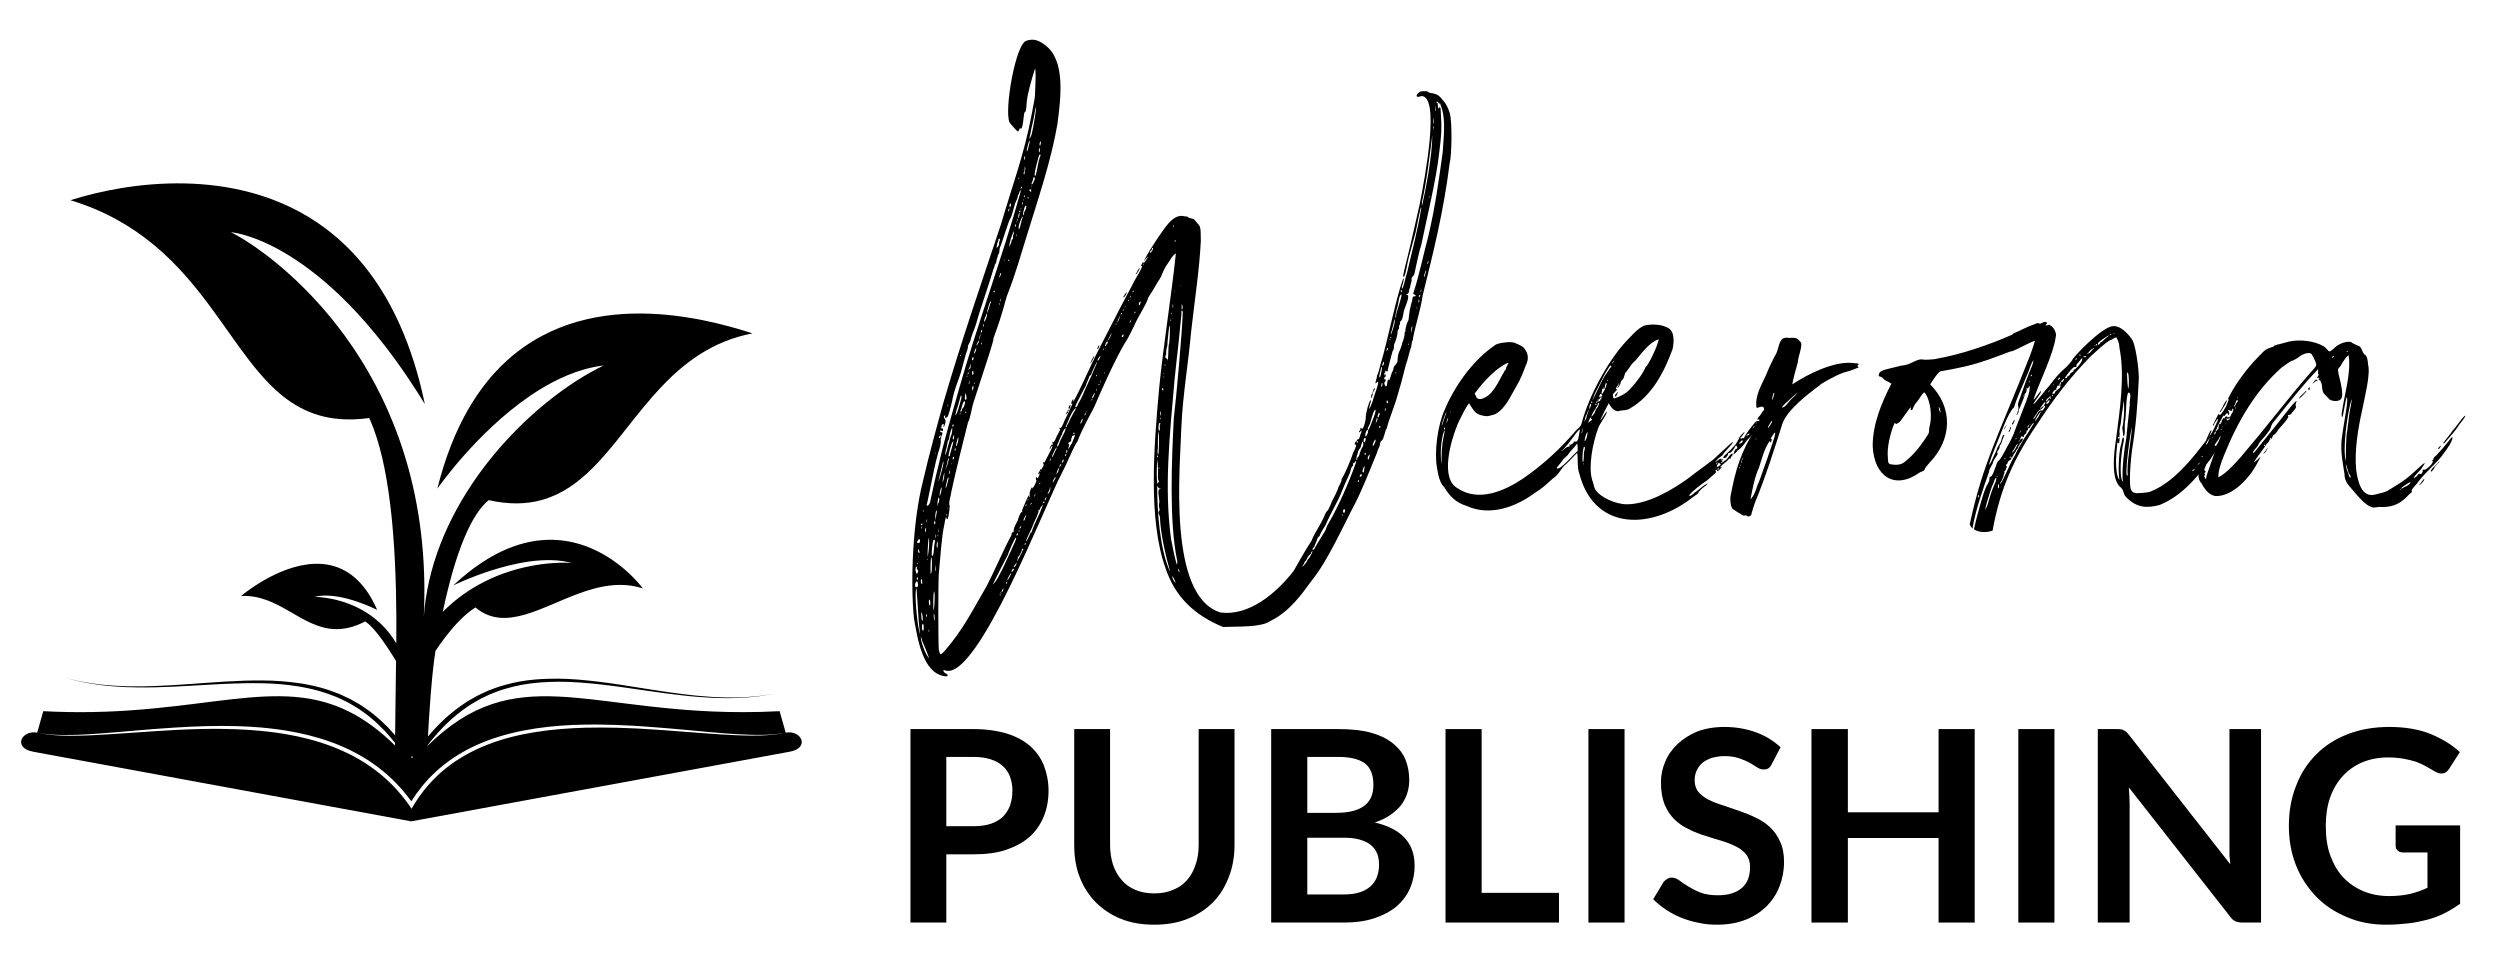
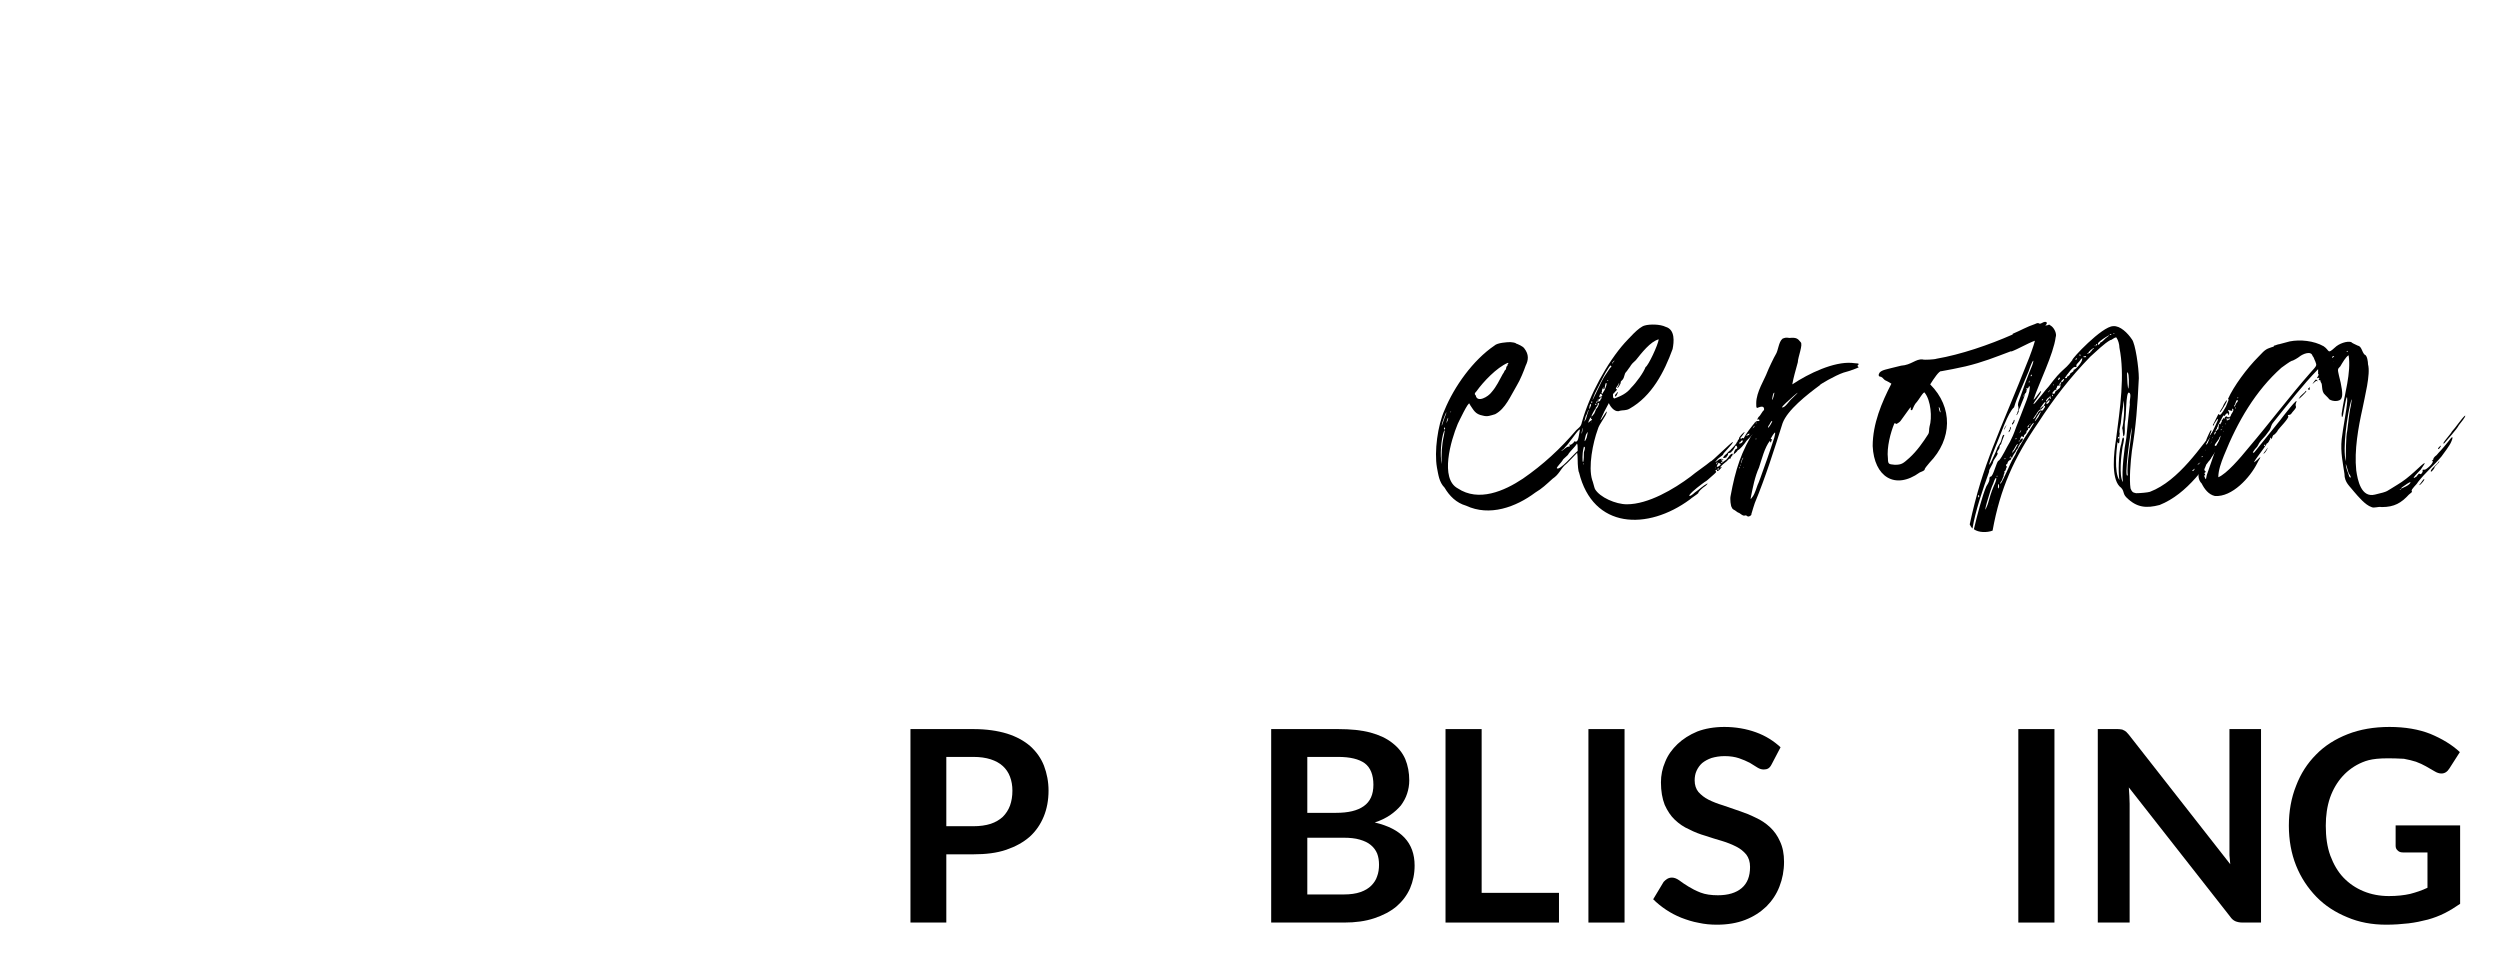
<svg xmlns="http://www.w3.org/2000/svg" xmlns:ns1="http://www.serif.com/" width="100%" height="100%" viewBox="0 0 1552 601" version="1.1" xml:space="preserve" style="fill-rule:evenodd;clip-rule:evenodd;stroke-linejoin:round;stroke-miterlimit:2;">
  <g transform="matrix(1,0,0,1,-301,-207)">
    <rect id="Artboard1" x="0" y="0" width="2362.2" height="2362.2" style="fill:none;" />
    <g id="Artboard11" ns1:id="Artboard1">
      <g transform="matrix(0.04,0,0,0.04,146.257,108.69)">
-         <path d="M9142.24,14842.8C9140.33,14844.2 9134.64,14848.6 9125.44,14855.6L9128.72,14853.1C9138.09,14845.9 9142.96,14842.2 9142.96,14842.2L9142.24,14842.8ZM9050.17,14913.1C9036.23,14923.7 9020.85,14935.5 9004.12,14948.2L9008.65,14944.8C9022.14,14934.5 9034.72,14924.9 9046.33,14916L9050.17,14913.1ZM9121.82,14858.4C9110.49,14867 9094.75,14879.1 9075,14894.1L9081.44,14889.2C9093.59,14880 9105.74,14870.7 9117.88,14861.4L9121.82,14858.4ZM10279.3,14200.1C10273.2,14209.2 10267.5,14217.8 10262.1,14225.8C10256.9,14217.6 10251.8,14209.5 10246.5,14201.3L10279.3,14200.1ZM10514.2,14645.1C10511,14648.7 10507.6,14652.2 10504.4,14655.9C10421.2,14752.8 10346.8,14857.2 10281.2,14967L10256.2,15008.9L10228.3,14968.8C10166.6,14880 10099.1,14795.3 10026.6,14715.2C10013.8,14701 10001,14686.6 9987.88,14672.7C9900.21,14580.5 9805.12,14495.4 9704,14418.1C9602.88,14340.8 9495.67,14271.4 9383.96,14210C9283.06,14154.7 9178.36,14106.3 9071.47,14063.2L9070.21,14062.7C9059.12,14058.3 9048.21,14053.6 9037.08,14049.2C9028.55,14045.9 9019.9,14042.9 9011.36,14039.7L9010.96,14039.5C8780.79,13952.3 8540.54,13891.7 8297.17,13850.6C8209.72,13835.8 8121.81,13823.7 8033.66,13813.5L8032.62,13813.4C7993.71,13808.9 7954.79,13804.7 7915.79,13801C7788.08,13788.7 7659.88,13780.4 7531.5,13775.5C7274.75,13765.7 7017.33,13768.8 6760.17,13779C6716.65,13780.8 6673.1,13782.9 6629.59,13785.1L6625.38,13785.3C6413.17,13795.7 6201.04,13810.1 5988.88,13825.3C5968.06,13826.8 5947.27,13828.2 5926.49,13829.6L5905.71,13831.1C5714.87,13844.3 5523.95,13857.5 5332.71,13866.6L5330.46,13866.8C5292.54,13868.5 5254.58,13870.6 5216.62,13872C5133.62,13874.9 5050.48,13876.7 4967.39,13876.5L4966.42,13876.5C4920.79,13876.4 4875.21,13875.8 4829.62,13874.2C4700.79,13868.9 4571.5,13857.9 4445.88,13828.3C4199.67,13784.8 4062.05,14067.3 4387.96,14125.2L4691.96,14181.2L5128.79,14261.7L5979.42,14418.3L7371.25,14674.6L7547,14707L7830.17,14759.1L8281.38,14842.2L8975.54,14970C8982.15,14965 8988.59,14960.1 8994.85,14955.3L8999.52,14951.8C8991.53,14957.9 8983.53,14963.9 8975.54,14970L9163.04,15004.6L10250.9,15204.9L10402.8,15177L13163.4,14669.2L14100.6,14496.8L14795.8,14368.9L15667,14208.6L16120.4,14125.2C16446.3,14067.3 16308.7,13784.8 16062.5,13828.3L15968.3,13495.2C15771.4,13505.7 15582.8,13510.2 15401.3,13510.2L15399.1,13510.2C15077.5,13510.2 14778.9,13495.9 14499.8,13474.1C14297.4,13458.2 14105.2,13438.5 13921.9,13417.5L13919.7,13417.2C13808.2,13404.4 13700.1,13391.2 13594.8,13378L13589.8,13377.4C13205.4,13329.4 12860.3,13283.5 12539.4,13268.6C11794.3,13234 11179,13367.4 10502.4,14035C10502.5,14032.9 10502.6,14030.8 10502.7,14028.7C10503.9,14027.1 10505,14025.6 10506.2,14024C10535.5,13983.7 10568,13940.5 10607.1,13897.6C10680.8,13808.1 10771.4,13713.8 10876.6,13617.9C10984.4,13525.3 11105,13427.9 11247.7,13348.7C11316.5,13304.5 11394,13272.2 11470.8,13234.4C11550.8,13204.2 11631.2,13168.7 11717.7,13146.5C11881.4,13096.5 12056.7,13065.2 12236.5,13051C12243.9,13050.4 12251.3,13049.7 12258.7,13049.1C12446.2,13035.1 12638.2,13034.6 12829.6,13047.8C13062.3,13062.6 13294.1,13090.9 13520.3,13122.2L13523,13122.5C13668.3,13142.7 13811.5,13164 13951,13184C13953,13184.2 13954.9,13184.5 13956.9,13184.8L13957.1,13184.8C14133.8,13209.7 14304.8,13233.8 14467.7,13250.9C14547,13260.1 14624.4,13267.3 14699.5,13273.2L14701.2,13273.3C14781.3,13279.7 14858.8,13284.5 14933.1,13288.5C15005.3,13290.2 15074.6,13291.8 15140.5,13293.3C15197.9,13292.4 15252.5,13291.4 15304.5,13290.5L15314.8,13290.3C15319,13290.2 15323.5,13290.2 15327.6,13290.1C15445,13283.7 15547.1,13276.5 15630.7,13265C15714.7,13257.2 15779.5,13242.3 15824.1,13235.5C15868.5,13227.7 15892.2,13223.6 15892.2,13223.6C15892.2,13223.6 15868.5,13227.4 15823.9,13234.5C15779.2,13240.8 15714.3,13254.6 15630.2,13261.2C15546.6,13271.6 15444.5,13277.3 15327.4,13282.1C15322.5,13282.1 15317.1,13282.1 15312.1,13282.1L15311.7,13282.1C15257.5,13282.3 15200.7,13282.5 15140.6,13282.7C15074.9,13280.2 15005.8,13277.6 14933.8,13274.9C14864.7,13270.2 14792.7,13264.8 14718.5,13258L14716.8,13257.9C14637,13250.6 14554.7,13241.9 14470,13230.9C14307.8,13211.5 14137.5,13185.1 13961.4,13157.8C13959.3,13157.4 13957.2,13157.1 13955.1,13156.8C13812,13134.3 13665,13110.2 13515.4,13087.4L13513.7,13087.2C13291.1,13053.3 13062.9,13022.4 12832.6,13004.4C12639.9,12988.5 12445.7,12986.1 12255,12997.7C12227.3,12999.3 12199.7,13001.4 12172.2,13003.8L12170.9,13003.9C12009.3,13018 11851,13046 11701.2,13089.4C11612.2,13111 11529,13146.2 11446.2,13176.2C11366.5,13214 11286.2,13246.3 11214.6,13290.7C11066.3,13370.4 10940.5,13469 10828.2,13562.8C10718.5,13659.9 10624.1,13755.6 10547.2,13846.3C10534.2,13860.2 10522.1,13874.1 10510.2,13888C10520.5,13702.9 10534.7,13466.8 10553.3,13232.5L10553.5,13229.8C10568.8,13037.9 10587,12847.7 10608.3,12687.4C10614.3,12642.7 10620.5,12600 10626.9,12560.6C10667.9,12498.7 10718.2,12426.5 10775.5,12351.5L10776.1,12350.6C10899.5,12189 11055,12014.8 11219.5,11903.5C11228.8,11897.1 11238,11891.1 11247.4,11885.5C11313.5,11941 11381.7,11980.3 11451.9,12006.4C11922.9,12181.6 12482.1,11756.9 13082.3,11594.9C13094.4,11591.6 13106.6,11588.5 13118.8,11585.4L13120,11585.1C13134.6,11581.5 13149.3,11577.9 13164,11574.7L13164.7,11574.5C13387.5,11524.2 13615.6,11515 13846.6,11590.4C13846.6,11590.4 13748.1,11454.8 13567.2,11298.6C13415.7,11167.6 13206.1,11022.2 12948.1,10929.7C12596.2,10803.5 12154,10776.3 11645.5,11019.2C11511.2,11083.3 11372.4,11166 11229.3,11271C11223,11275.6 11216.6,11280.4 11210.2,11285.1L11209.6,11285.6C11191,11299.4 11172.4,11313.7 11153.7,11328.3L11152.8,11329C11070.5,11393.2 10986.9,11464.6 10902,11544.1C10902,11544.1 11046.9,11472.6 11265.5,11390.7C11327.5,11367.4 11395.3,11343.4 11467.6,11319.9L11468.4,11319.6C11849,11195.8 12349.9,11087 12739,11194.9C12739,11194.9 12258,11151 11685.8,11356.7C11562.4,11401 11434.9,11457 11307,11527.5C11114.3,11633.7 10920.9,11772.3 10740,11954.5C10770.2,11811.6 10803.5,11667.8 10840,11527L10840.5,11525.4C10853.1,11476.8 10866.1,11428.5 10879.5,11380.8L10879.8,11379.6C10939.5,11167 11007,10964.8 11082.8,10786.9C11189.1,10537.2 11311.9,10335.2 11452.9,10220C11764.3,10289.8 12029,10283.5 12262,10221.8C12266.3,10220.6 12270.4,10219.3 12274.7,10218.1L12274.9,10218C12282.3,10216 12289.7,10213.8 12297.1,10211.6L12298.6,10211.2C12449.3,10166.9 12586.6,10099.3 12714.8,10014.1C12842.9,9928.96 12961.9,9826.25 13075.7,9711.75C13191.7,9595.12 13302.5,9466.38 13412.4,9331.59L13413.7,9330C13428.5,9311.79 13443.4,9293.5 13458.1,9275.09L13458.8,9274.21C13634,9056.58 13808.8,8826.04 14000.8,8607.38C14036.8,8566.36 14073.4,8525.81 14110.7,8485.82L14111.6,8484.88C14480.8,8089.83 14921.1,7752.25 15546.7,7631.67C15348.2,7567.12 15080.5,7488.08 14770.9,7426.17C14756.5,7423.26 14742,7420.47 14727.5,7417.65L14726.1,7417.38C14697.5,7411.92 14668.6,7406.55 14639.4,7401.41L14638,7401.17C14586.7,7392.11 14534.4,7383.68 14481.3,7375.85L14480,7375.67C13806.8,7277.04 12996.1,7288.46 12276,7672.96C12182.8,7722.71 12091.1,7778.75 12001.5,7841.58C11965.6,7866.72 11930,7892.68 11894.8,7920.02L11894,7920.67C11671.1,8094.08 11462.5,8312.75 11276.1,8586.08C11262.8,8605.61 11249.8,8625.86 11236.7,8645.96L11236.1,8646.92C11234.1,8649.94 11232.1,8652.97 11230.1,8656.08L11230,8656.38C11198,8705.81 11166.5,8756.48 11136,8809.38L11135.7,8810C10942,9145.92 10778.5,9552.25 10656,10041.8C10656,10041.8 10697.3,9982.3 10772.9,9884.4L10773.8,9883.25C10916,9699.42 11179,9381.04 11519.9,9064.71C11607.3,8983.57 11699.9,8902.59 11796.8,8824.05L11797.9,8823.12C11995.8,8662.92 12211.8,8512.96 12439.9,8392.88C12596,8310.71 12757.8,8242.5 12923.2,8194.62C13026.7,8164.62 13131.7,8142.54 13237.5,8130.04C13170.9,8162.08 13102.9,8197.64 13033.9,8236.3L13033.1,8236.75C12888.2,8318 12739.2,8413.54 12589.2,8521.96C12426.5,8639.54 12262.8,8772.21 12102.1,8918.54C11962.6,9045.71 11825.4,9183.21 11693.4,9329.75C11487.8,9557.92 11294.5,9808.12 11124.2,10076.6C11065.1,10169.9 11008.6,10265.5 10955.4,10363.1L10954.8,10364.2C10764.5,10713 10615.4,11087.6 10527.1,11480.1C10506.8,11570.3 10489.8,11661.5 10476.2,11753.5L10476,11754.5C10462.2,11848 10451.8,11942.2 10445.4,12037.2C10449.8,11947.1 10452.3,11858.5 10453.7,11770.6L10453.8,11768.5C10455.3,11678.6 10455.7,11589.5 10454.3,11501.9L10454.2,11500.9C10447.4,11080.8 10407.5,10687.7 10341.6,10320.6C10322.9,10216.1 10302,10113.8 10279.2,10013.5L10279,10012.3C10197.5,9653.83 10091,9322.25 9967.42,9016.25C9939.73,8947.73 9911.39,8880.24 9882.05,8814.32L9881.71,8813.54C9768.29,8558.62 9643.12,8323.04 9511.12,8105.75C9458.29,8018.84 9404.38,7934.87 9349.68,7853.83L9349.04,7852.88C9305.26,7788.05 9260.99,7725.07 9216.35,7663.94L9215.29,7662.5C8650.62,6889.71 8030.58,6412.33 7675.79,6188.67C7579.5,6127.96 7502.67,6085.83 7451.92,6061.62C7451.92,6061.62 7594.92,6071.38 7839.83,6165.04C8217.88,6309.67 8838.88,6654.67 9552.67,7473.04C9646.18,7580.29 9741.3,7695.72 9837.66,7819.83L9838.79,7821.29C9957.75,7974.54 10078.6,8141.12 10200.7,8322.17C10245.3,8388.27 10290,8456.22 10334.9,8526.22L10336,8527.88C10378,8593.46 10420.1,8660.42 10462.3,8729.5C10445,8646.07 10426.2,8565.23 10406.7,8485.55L10406.2,8483.67C10397.7,8448.73 10389.3,8413.55 10380.3,8379.31L10380.1,8378.5C10326.1,8172.12 10264.5,7979.33 10196.8,7798.21C10122.9,7600.62 10041.3,7417.62 9953,7248.25C9669.79,6705.38 9317.67,6302.08 8928,6008.58C8569.92,5738.88 8180.33,5561.71 7784.25,5452.21C7083.88,5258.58 6363,5277.38 5758.79,5375.83C5458.71,5424.71 5187.29,5493.12 4961.62,5564.83C5493.12,5726.92 5910.08,5971.71 6254.88,6257C6342.74,6329.72 6426.06,6404.99 6505.24,6482.3L6506.17,6483.21C6542.42,6518.68 6577.74,6554.6 6612.39,6590.81L6613.21,6591.67C6665.21,6646.04 6715.65,6701.07 6764.39,6756.72L6764.96,6757.38C7271.58,7335.92 7614.42,7972.54 8047.25,8413.46C8342.58,8714.29 8679.96,8923.83 9139.96,8961.42C9280.79,8972.96 9432.92,8968.54 9599.04,8945.5C9604.29,8957.03 9609.26,8969.12 9614.42,8980.86L9614.67,8981.42C9631.66,9020.28 9648.08,9060.17 9663.71,9101.73L9664.08,9102.71C9806.08,9480.42 9893.62,9965.33 9946.29,10479.2C9951.01,10525.1 9955.36,10571.2 9959.51,10617.5L9959.71,10619.7C9964.38,10671.4 9968.66,10723.4 9972.64,10775.5L9972.83,10778C9994.5,11059.9 10007.2,11345.6 10013.8,11623.2L10013.9,11626.4C10017.2,11766.4 10019.1,11904.1 10019.8,12038.2L10019.8,12041.4C10020,12064.7 10020.1,12088.1 10020.2,12111.2L10020.2,12113.5C10020.4,12226.4 10020,12336.4 10019,12442.5C9957.04,12337.8 9886.75,12248.7 9812,12172.1C9733.08,12091.3 9649.12,12024.8 9564.21,11970.4C9472.46,11911.6 9379.83,11866.7 9291.38,11832.4C9273.04,11825.2 9254.87,11818.5 9236.94,11812.3L9236.08,11812C9231.82,11810.5 9227.47,11808.9 9223.24,11807.4L9223.04,11807.4C9201.14,11800 9179.72,11793.4 9158.67,11787.2L9157.67,11786.9C8975.3,11733.5 8827.45,11723.3 8771.49,11721.5L8770.83,11721.5C8755.58,11721 8747.08,11721.1 8747.08,11721.1C8751.31,11720 8755.73,11719.2 8760.05,11718.2L8760.25,11718.2C8868.62,11692.9 8991.46,11697.6 9112.42,11717.8C9157.61,11725.3 9202.4,11735 9246.11,11746L9246.62,11746.2C9256.76,11748.8 9266.81,11751.3 9276.82,11754L9277.29,11754.2C9325.41,11767.1 9371.89,11781.5 9415.47,11796.4L9416.5,11796.7C9593.62,11857.1 9722.71,11923.7 9722.71,11923.7C9693.08,11855.7 9661.66,11793.7 9628.72,11737L9628.33,11736.3C9574.96,11644.5 9517.46,11567 9457,11502C9429.44,11472.3 9401.34,11445 9372.63,11420.5L9372.29,11420.2C9240.17,11307.1 9096.54,11245.7 8950.21,11220.8C8673.17,11173.8 8386.46,11257.3 8149.62,11367.8C8081.97,11399.4 8018.5,11433.1 7960.39,11466.6L7959.71,11467C7748.62,11589 7609.62,11708 7609.62,11708C8188.88,11676.3 8537.42,12194.6 9051.71,12221C9196.79,12228.4 9355.04,12196.8 9535.42,12102.5C9540.33,12105.6 9545.25,12108.9 9550.21,12112.4C9594.08,12143.1 9642.04,12191.4 9690.18,12247.7L9690.75,12248.4C9828.08,12409.2 9966.58,12636.5 10015.4,12719C10015.3,12721 10015.3,12723.3 10015.3,12725.3L10015.2,12725.7C10012.1,12911.7 10008,13234.7 10004.6,13538C10003.2,13654.5 10002,13768.1 10001,13869.8C9966.04,13829.1 9928.79,13787.9 9889.12,13746.2C9859.24,13716.6 9828.16,13686.5 9795.85,13656.4L9795.08,13655.7C9715.33,13581.4 9627.5,13507.5 9527.42,13442.1C9459.96,13391.7 9382.62,13352.6 9306.5,13308.2C9226.62,13271.2 9146.67,13229.1 9059.88,13199.9C8996,13175.3 8930.26,13153.5 8863.08,13134.4L8862.29,13134.2C8777.21,13110.1 8689.73,13090.4 8600.92,13074.9L8599.88,13074.7C8572,13069.8 8544,13065.2 8515.88,13061.2C8326.88,13033.4 8133.17,13019.1 7939.83,13018.5C7552.96,13015.5 7168.46,13049 6808.46,13074.4C6628.38,13086.7 6454.33,13098.7 6289.08,13104.2C6171.5,13109.3 6058.68,13110.5 5951.26,13109.9L5950,13109.9C5906.88,13109.6 5864.46,13109.1 5823.25,13108.4C5820.59,13108.3 5818.08,13108.1 5815.45,13108L5814.92,13108C5783.79,13106.5 5753.14,13105.1 5723.19,13103.6L5720.29,13103.5C5702.64,13102.6 5685.68,13101.8 5668.48,13101L5665.04,13100.8C5648.88,13100 5632.25,13099.2 5616.5,13098.5C5551,13092.6 5488.88,13087.1 5430.46,13081.9C5314.12,13067.1 5212.92,13052.7 5130.46,13035.2C5047.29,13021.5 4983.83,13002.1 4939.83,12992C4896,12981.1 4872.67,12975.3 4872.67,12975.3C4872.67,12975.3 4895.92,12981.5 4939.58,12993C4983.42,13003.6 5046.67,13023.9 5129.71,13038.9C5212,13057.6 5313.17,13073.4 5429.5,13089.9C5487.96,13095.9 5550.12,13102.3 5615.67,13109.1C5627.78,13109.9 5640.51,13110.6 5652.87,13111.4L5655.33,13111.5C5674.26,13112.8 5692.96,13113.9 5712.41,13115.1L5714.29,13115.2C5739.29,13116.8 5764.76,13118.4 5790.63,13120L5816.62,13121.6C5818.71,13121.7 5820.67,13121.8 5822.79,13122C5868.32,13123.4 5915.46,13124.5 5963.31,13125.4L5965.58,13125.5C6068.96,13127.4 6177.08,13127.6 6289.71,13124.3C6455.38,13121.1 6629.83,13111.6 6810.21,13101.8C7170.75,13081.5 7555.29,13053.5 7939.12,13062C8131,13065.2 8322.25,13082.1 8507.83,13112.2C8526.31,13115.1 8544.47,13119 8562.86,13122.3L8563.29,13122.4C8669.25,13141.3 8772.83,13166.2 8872.67,13197.3C8929.12,13215 8984.79,13233.8 9038.54,13255.4C9122.79,13284.9 9199.88,13327.2 9277,13364.1C9350.29,13408.4 9424.79,13447.1 9489.54,13497C9578.53,13556.9 9657.18,13623.9 9729.03,13691.5L9729.88,13692.3C9767,13727.3 9802.38,13762.5 9836.21,13797C9896.5,13862.2 9951.17,13926.3 9999.75,13988.5C9999.58,14002 9999.46,14015.1 9999.33,14027.9C9884,13914.6 9770.46,13816.9 9657.67,13732.8C9404,13543.6 9154.38,13424 8898.17,13352.7C8750.67,13311.7 8601,13286.5 8447.04,13273.8C7837.46,13223.2 7160.83,13363.4 6289.25,13449.2C6152.45,13462.6 6010.86,13474.8 5863.94,13484.6L5862.21,13484.7C5750.52,13492.2 5635.77,13498.3 5517.76,13502.7L5516.38,13502.8C5445.23,13505.4 5372.93,13507.4 5299.4,13508.7L5297.67,13508.7C5058.71,13512.9 4806.75,13509.4 4540.04,13495.2L4445.88,13828.3C4572.17,13854.8 4701.29,13862.6 4829.88,13864.7C4878.7,13865.5 4927.52,13865.1 4976.35,13864.2L4977.5,13864.2C5057,13862.8 5136.46,13859.6 5215.88,13855.3C5256.77,13853 5297.62,13850.2 5338.47,13847.4L5340.42,13847.3C5527.75,13834.7 5714.88,13818.4 5902.04,13802C5930.21,13799.5 5958.29,13797 5986.46,13794.6C6186.26,13777.6 6386.35,13761.7 6586.77,13749.2L6589.12,13749.1C6903.12,13729.5 7217.83,13718.6 7533.12,13727C7662.33,13730.6 7791.58,13737.4 7920.58,13748.4C7970.32,13752.7 8019.97,13757.9 8069.54,13763.6L8070.71,13763.8C8149.42,13772.8 8227.96,13783.5 8306.21,13796.2C8541.54,13834.5 8774.71,13891 8999.92,13972.2C9019.46,13979.2 9039.08,13986.2 9058.54,13993.6C9084.51,14003.5 9110.27,14014 9135.98,14024.6L9137.21,14025.1C9351.58,14113.9 9556.21,14228 9741.29,14369.1C9845.12,14448.2 9942.88,14535.3 10033,14629.8C10056,14654 10078.4,14678.8 10100.4,14703.9L10101,14704.5C10154.3,14765.2 10204.9,14828.4 10252.2,14893.8C10303.4,14812.2 10359.9,14733.9 10420.9,14659.3L10421.6,14658.4C10433.4,14644 10445.1,14629.4 10457.3,14615.3C10543.1,14515.7 10638,14423.9 10740.2,14341.4C10944.8,14176.1 11178,14048.5 11422.7,13955.8C11667.5,13862.6 11923.2,13802.2 12180.9,13763.4C12309.8,13744 12439.4,13729.6 12569.2,13720.1C12699,13710.7 12829.1,13705.3 12959.1,13703.3C13020.1,13702.3 13081.2,13702.3 13142.2,13702.7L13143.7,13702.7C13321.9,13703.9 13499.9,13710.6 13677.7,13720.5L13679.8,13720.7C13699.1,13721.8 13718.5,13722.6 13737.9,13723.8C13780.3,13726.3 13822.6,13729.3 13864.9,13732.2L13869,13732.5C13983.1,13740.3 14097.1,13749.2 14211,13758.9L14213.7,13759.1C14313.7,13767.5 14413.7,13776.4 14513.6,13785.6C14771.7,13809.7 15029.6,13835.5 15288.1,13851.5C15369.7,13856.5 15451.4,13860.1 15533.1,13862.1L15534.1,13862.1C15581.5,13863.2 15628.8,13863.8 15676.2,13863.3C15805.5,13861.9 15935.5,13854.8 16062.5,13828.3C15936.1,13858 15806,13868.2 15676.4,13872.8C15630.9,13874.1 15585.3,13874.4 15539.8,13874.2L15538.7,13874.2C15454.8,13873.9 15371,13871.6 15287.2,13868.1C15028,13856.7 14769.5,13835.6 14511,13816.2C14402,13807.6 14293,13799.2 14184,13791.3L14181.5,13791.1C14076.1,13783.5 13970.8,13776.6 13865.4,13770.5L13863,13770.4C13820.5,13767.9 13778.2,13765.4 13735.8,13763.3C13720.9,13762.6 13706,13762.1 13691.1,13761.5L13690.4,13761.4C13530.4,13754 13370.3,13749.6 13210.2,13749.1L13208.3,13749.1C13125.5,13748.8 13042.8,13749.3 12960.1,13751.5C12831,13755 12701.9,13761.7 12573.3,13772.5C12444.8,13783.2 12316.6,13797.8 12189.3,13817.8C11934.9,13857.6 11683.4,13918.6 11444,14011.2C11324.4,14057.6 11207.8,14111.5 11096.2,14174.3C10984.7,14237 10878.2,14308.7 10778.9,14389.2C10683.4,14466.5 10594.8,14552.3 10514.2,14645.1Z" style="fill-rule:nonzero;" />
-       </g>
+         </g>
      <g transform="matrix(0.766,0,0,0.766,480.71,-125)">
        <g transform="matrix(216.874,0,0,216.874,486.349,1181.1)">
          <path d="M0.212,-0.255L0.212,-0L0.078,-0L0.078,-0.723L0.313,-0.723C0.361,-0.723 0.403,-0.717 0.439,-0.706C0.474,-0.695 0.503,-0.679 0.526,-0.659C0.549,-0.638 0.566,-0.614 0.577,-0.586C0.588,-0.557 0.594,-0.526 0.594,-0.493C0.594,-0.458 0.588,-0.425 0.576,-0.396C0.564,-0.367 0.547,-0.342 0.524,-0.321C0.5,-0.3 0.471,-0.284 0.436,-0.272C0.401,-0.26 0.36,-0.255 0.313,-0.255L0.212,-0.255ZM0.212,-0.36L0.313,-0.36C0.338,-0.36 0.359,-0.363 0.378,-0.369C0.396,-0.375 0.411,-0.384 0.423,-0.395C0.435,-0.407 0.444,-0.421 0.45,-0.437C0.456,-0.454 0.459,-0.472 0.459,-0.493C0.459,-0.512 0.456,-0.529 0.45,-0.545C0.444,-0.561 0.435,-0.574 0.423,-0.585C0.411,-0.596 0.396,-0.604 0.378,-0.61C0.359,-0.616 0.338,-0.619 0.313,-0.619L0.212,-0.619L0.212,-0.36Z" style="fill-rule:nonzero;" />
        </g>
        <g transform="matrix(216.874,0,0,216.874,621.895,1181.1)">
-           <path d="M0.364,-0.109C0.39,-0.109 0.413,-0.113 0.434,-0.122C0.454,-0.13 0.472,-0.142 0.486,-0.158C0.5,-0.174 0.511,-0.193 0.518,-0.215C0.526,-0.237 0.53,-0.262 0.53,-0.29L0.53,-0.723L0.664,-0.723L0.664,-0.29C0.664,-0.247 0.657,-0.207 0.643,-0.171C0.629,-0.134 0.61,-0.103 0.584,-0.076C0.558,-0.05 0.526,-0.029 0.489,-0.014C0.452,0.001 0.41,0.008 0.364,0.008C0.318,0.008 0.276,0.001 0.239,-0.014C0.202,-0.029 0.171,-0.05 0.145,-0.076C0.119,-0.103 0.099,-0.134 0.085,-0.171C0.071,-0.207 0.065,-0.247 0.065,-0.29L0.065,-0.723L0.199,-0.723L0.199,-0.291C0.199,-0.263 0.203,-0.238 0.21,-0.216C0.218,-0.193 0.229,-0.174 0.243,-0.158C0.257,-0.142 0.274,-0.13 0.294,-0.122C0.315,-0.113 0.338,-0.109 0.364,-0.109Z" style="fill-rule:nonzero;" />
-         </g>
+           </g>
        <g transform="matrix(216.874,0,0,216.874,779.78,1181.1)">
          <path d="M0.073,-0L0.073,-0.723L0.323,-0.723C0.37,-0.723 0.41,-0.719 0.444,-0.71C0.477,-0.701 0.505,-0.688 0.526,-0.671C0.548,-0.654 0.564,-0.634 0.574,-0.611C0.584,-0.587 0.589,-0.56 0.589,-0.531C0.589,-0.514 0.586,-0.497 0.581,-0.482C0.576,-0.466 0.568,-0.452 0.558,-0.438C0.547,-0.425 0.534,-0.413 0.518,-0.402C0.502,-0.391 0.482,-0.381 0.46,-0.374C0.559,-0.351 0.609,-0.298 0.609,-0.213C0.609,-0.182 0.603,-0.154 0.592,-0.128C0.58,-0.101 0.563,-0.079 0.541,-0.06C0.518,-0.041 0.491,-0.027 0.458,-0.016C0.425,-0.005 0.388,-0 0.346,-0L0.073,-0ZM0.208,-0.317L0.208,-0.105L0.344,-0.105C0.369,-0.105 0.39,-0.108 0.407,-0.114C0.424,-0.12 0.437,-0.128 0.447,-0.138C0.457,-0.148 0.465,-0.16 0.469,-0.173C0.474,-0.186 0.476,-0.201 0.476,-0.216C0.476,-0.231 0.474,-0.245 0.469,-0.258C0.464,-0.27 0.456,-0.281 0.445,-0.29C0.434,-0.299 0.421,-0.305 0.404,-0.31C0.387,-0.315 0.367,-0.317 0.344,-0.317L0.208,-0.317ZM0.208,-0.41L0.315,-0.41C0.361,-0.41 0.395,-0.418 0.419,-0.435C0.443,-0.452 0.455,-0.478 0.455,-0.515C0.455,-0.552 0.444,-0.579 0.423,-0.595C0.401,-0.611 0.368,-0.619 0.323,-0.619L0.208,-0.619L0.208,-0.41Z" style="fill-rule:nonzero;" />
        </g>
        <g transform="matrix(216.874,0,0,216.874,921.073,1181.1)">
          <path d="M0.208,-0.111L0.497,-0.111L0.497,-0L0.073,-0L0.073,-0.723L0.208,-0.723L0.208,-0.111Z" style="fill-rule:nonzero;" />
        </g>
        <g transform="matrix(216.874,0,0,216.874,1033.2,1181.1)">
          <rect x="0.09" y="-0.723" width="0.135" height="0.723" style="fill-rule:nonzero;" />
        </g>
        <g transform="matrix(216.874,0,0,216.874,1101.3,1181.1)">
          <path d="M0.461,-0.592C0.457,-0.584 0.453,-0.579 0.448,-0.576C0.443,-0.573 0.437,-0.572 0.431,-0.572C0.424,-0.572 0.416,-0.574 0.408,-0.579C0.4,-0.584 0.39,-0.59 0.379,-0.597C0.367,-0.603 0.354,-0.609 0.339,-0.614C0.324,-0.619 0.306,-0.622 0.285,-0.622C0.266,-0.622 0.25,-0.619 0.236,-0.615C0.222,-0.61 0.211,-0.604 0.201,-0.596C0.192,-0.588 0.185,-0.578 0.18,-0.567C0.175,-0.556 0.173,-0.544 0.173,-0.531C0.173,-0.514 0.178,-0.499 0.187,-0.488C0.197,-0.477 0.209,-0.467 0.225,-0.459C0.241,-0.451 0.259,-0.444 0.279,-0.438C0.299,-0.431 0.319,-0.424 0.34,-0.417C0.361,-0.41 0.381,-0.402 0.401,-0.392C0.421,-0.383 0.439,-0.371 0.455,-0.356C0.47,-0.342 0.483,-0.324 0.492,-0.303C0.502,-0.282 0.507,-0.257 0.507,-0.227C0.507,-0.194 0.501,-0.163 0.49,-0.135C0.479,-0.106 0.462,-0.081 0.441,-0.06C0.419,-0.039 0.393,-0.022 0.362,-0.01C0.331,0.002 0.296,0.008 0.256,0.008C0.233,0.008 0.21,0.006 0.188,0.001C0.165,-0.003 0.144,-0.01 0.123,-0.018C0.103,-0.026 0.084,-0.036 0.066,-0.048C0.048,-0.06 0.032,-0.073 0.018,-0.087L0.057,-0.152C0.061,-0.156 0.065,-0.16 0.07,-0.163C0.075,-0.166 0.081,-0.168 0.088,-0.168C0.096,-0.168 0.105,-0.165 0.115,-0.158C0.124,-0.151 0.136,-0.143 0.149,-0.135C0.162,-0.127 0.177,-0.119 0.195,-0.112C0.213,-0.105 0.235,-0.102 0.26,-0.102C0.298,-0.102 0.328,-0.111 0.349,-0.129C0.37,-0.147 0.38,-0.173 0.38,-0.208C0.38,-0.227 0.375,-0.242 0.366,-0.254C0.356,-0.266 0.344,-0.276 0.328,-0.284C0.312,-0.292 0.295,-0.299 0.275,-0.305C0.255,-0.311 0.234,-0.317 0.214,-0.324C0.193,-0.33 0.172,-0.338 0.153,-0.348C0.132,-0.357 0.115,-0.369 0.099,-0.384C0.083,-0.399 0.071,-0.418 0.061,-0.44C0.052,-0.463 0.047,-0.491 0.047,-0.524C0.047,-0.55 0.052,-0.576 0.063,-0.601C0.073,-0.626 0.089,-0.648 0.109,-0.667C0.129,-0.686 0.154,-0.702 0.183,-0.714C0.212,-0.725 0.246,-0.731 0.284,-0.731C0.326,-0.731 0.366,-0.724 0.402,-0.711C0.438,-0.698 0.468,-0.679 0.494,-0.655L0.461,-0.592Z" style="fill-rule:nonzero;" />
        </g>
        <g transform="matrix(216.874,0,0,216.874,1217.65,1181.1)">
-           <path d="M0.683,-0L0.548,-0L0.548,-0.316L0.209,-0.316L0.209,-0L0.073,-0L0.073,-0.723L0.209,-0.723L0.209,-0.412L0.548,-0.412L0.548,-0.723L0.683,-0.723L0.683,-0Z" style="fill-rule:nonzero;" />
-         </g>
+           </g>
        <g transform="matrix(216.874,0,0,216.874,1381.61,1181.1)">
          <rect x="0.09" y="-0.723" width="0.135" height="0.723" style="fill-rule:nonzero;" />
        </g>
        <g transform="matrix(216.874,0,0,216.874,1449.7,1181.1)">
          <path d="M0.144,-0.723C0.15,-0.723 0.155,-0.723 0.159,-0.722C0.163,-0.722 0.166,-0.721 0.169,-0.719C0.172,-0.718 0.175,-0.716 0.179,-0.713C0.182,-0.71 0.185,-0.706 0.189,-0.702L0.568,-0.218C0.567,-0.23 0.566,-0.241 0.565,-0.252C0.565,-0.263 0.565,-0.274 0.565,-0.284L0.565,-0.723L0.683,-0.723L0.683,-0L0.614,-0C0.603,-0 0.594,-0.002 0.587,-0.005C0.58,-0.008 0.573,-0.014 0.567,-0.023L0.189,-0.505C0.19,-0.494 0.19,-0.483 0.191,-0.473C0.191,-0.462 0.192,-0.453 0.192,-0.444L0.192,-0L0.073,-0L0.073,-0.723L0.144,-0.723Z" style="fill-rule:nonzero;" />
        </g>
        <g transform="matrix(216.874,0,0,216.874,1613.66,1181.1)">
-           <path d="M0.405,-0.099C0.435,-0.099 0.462,-0.102 0.484,-0.107C0.507,-0.113 0.528,-0.12 0.549,-0.13L0.549,-0.262L0.458,-0.262C0.449,-0.262 0.443,-0.264 0.438,-0.269C0.432,-0.274 0.43,-0.28 0.43,-0.287L0.43,-0.363L0.671,-0.363L0.671,-0.07C0.652,-0.057 0.633,-0.045 0.613,-0.035C0.593,-0.025 0.572,-0.017 0.55,-0.011C0.527,-0.005 0.503,0 0.478,0.003C0.452,0.006 0.424,0.008 0.395,0.008C0.342,0.008 0.293,-0.001 0.249,-0.02C0.205,-0.038 0.166,-0.063 0.134,-0.096C0.102,-0.129 0.076,-0.168 0.058,-0.213C0.04,-0.258 0.031,-0.308 0.031,-0.362C0.031,-0.416 0.04,-0.466 0.058,-0.511C0.075,-0.556 0.1,-0.595 0.133,-0.628C0.165,-0.661 0.205,-0.686 0.251,-0.704C0.297,-0.722 0.349,-0.731 0.407,-0.731C0.466,-0.731 0.517,-0.722 0.56,-0.705C0.603,-0.687 0.64,-0.665 0.67,-0.637L0.631,-0.576C0.623,-0.563 0.613,-0.557 0.601,-0.557C0.593,-0.557 0.584,-0.56 0.576,-0.565C0.565,-0.571 0.554,-0.578 0.543,-0.584C0.532,-0.59 0.52,-0.596 0.506,-0.601C0.493,-0.605 0.478,-0.609 0.461,-0.612C0.444,-0.615 0.425,-0.617 0.403,-0.617C0.367,-0.617 0.335,-0.611 0.306,-0.599C0.277,-0.587 0.252,-0.569 0.232,-0.547C0.212,-0.525 0.196,-0.498 0.185,-0.467C0.174,-0.435 0.169,-0.4 0.169,-0.362C0.169,-0.32 0.174,-0.283 0.186,-0.25C0.198,-0.218 0.214,-0.19 0.235,-0.168C0.256,-0.146 0.281,-0.129 0.31,-0.117C0.339,-0.105 0.371,-0.099 0.405,-0.099Z" style="fill-rule:nonzero;" />
+           <path d="M0.405,-0.099C0.435,-0.099 0.462,-0.102 0.484,-0.107C0.507,-0.113 0.528,-0.12 0.549,-0.13L0.549,-0.262L0.458,-0.262C0.449,-0.262 0.443,-0.264 0.438,-0.269C0.432,-0.274 0.43,-0.28 0.43,-0.287L0.43,-0.363L0.671,-0.363L0.671,-0.07C0.652,-0.057 0.633,-0.045 0.613,-0.035C0.593,-0.025 0.572,-0.017 0.55,-0.011C0.527,-0.005 0.503,0 0.478,0.003C0.452,0.006 0.424,0.008 0.395,0.008C0.342,0.008 0.293,-0.001 0.249,-0.02C0.205,-0.038 0.166,-0.063 0.134,-0.096C0.102,-0.129 0.076,-0.168 0.058,-0.213C0.04,-0.258 0.031,-0.308 0.031,-0.362C0.031,-0.416 0.04,-0.466 0.058,-0.511C0.075,-0.556 0.1,-0.595 0.133,-0.628C0.165,-0.661 0.205,-0.686 0.251,-0.704C0.297,-0.722 0.349,-0.731 0.407,-0.731C0.466,-0.731 0.517,-0.722 0.56,-0.705C0.603,-0.687 0.64,-0.665 0.67,-0.637L0.631,-0.576C0.623,-0.563 0.613,-0.557 0.601,-0.557C0.593,-0.557 0.584,-0.56 0.576,-0.565C0.565,-0.571 0.554,-0.578 0.543,-0.584C0.532,-0.59 0.52,-0.596 0.506,-0.601C0.493,-0.605 0.478,-0.609 0.461,-0.612C0.367,-0.617 0.335,-0.611 0.306,-0.599C0.277,-0.587 0.252,-0.569 0.232,-0.547C0.212,-0.525 0.196,-0.498 0.185,-0.467C0.174,-0.435 0.169,-0.4 0.169,-0.362C0.169,-0.32 0.174,-0.283 0.186,-0.25C0.198,-0.218 0.214,-0.19 0.235,-0.168C0.256,-0.146 0.281,-0.129 0.31,-0.117C0.339,-0.105 0.371,-0.099 0.405,-0.099Z" style="fill-rule:nonzero;" />
        </g>
      </g>
      <g transform="matrix(1.984,0,0,1.984,866.189,216.144)">
        <g transform="matrix(216.874,0,0,216.874,0,209.79)">
-           <path d="M0.665,-0.414C0.666,-0.417 0.667,-0.417 0.667,-0.421C0.668,-0.425 0.669,-0.424 0.67,-0.427C0.669,-0.433 0.667,-0.421 0.666,-0.42C0.665,-0.421 0.664,-0.413 0.665,-0.414ZM0.325,-0.593L0.325,-0.593L0.325,-0.593ZM0.33,-0.599C0.333,-0.608 0.325,-0.593 0.325,-0.593C0.325,-0.591 0.329,-0.597 0.33,-0.599ZM0.778,-0.826C0.776,-0.832 0.773,-0.839 0.769,-0.843C0.761,-0.854 0.757,-0.853 0.748,-0.855C0.747,-0.857 0.745,-0.857 0.741,-0.857C0.731,-0.858 0.725,-0.845 0.737,-0.85C0.765,-0.851 0.742,-0.731 0.735,-0.695C0.729,-0.669 0.723,-0.641 0.716,-0.613C0.711,-0.593 0.71,-0.589 0.712,-0.589C0.715,-0.593 0.717,-0.61 0.719,-0.617C0.723,-0.631 0.725,-0.64 0.729,-0.654C0.73,-0.659 0.737,-0.697 0.737,-0.688C0.732,-0.657 0.724,-0.627 0.717,-0.597C0.714,-0.588 0.713,-0.579 0.71,-0.573C0.709,-0.571 0.709,-0.571 0.709,-0.575C0.71,-0.577 0.713,-0.587 0.711,-0.587C0.7,-0.557 0.689,-0.498 0.678,-0.462C0.677,-0.457 0.675,-0.45 0.673,-0.446C0.674,-0.445 0.668,-0.431 0.673,-0.437C0.679,-0.442 0.669,-0.419 0.667,-0.41C0.663,-0.399 0.66,-0.394 0.663,-0.405C0.665,-0.411 0.665,-0.411 0.664,-0.411C0.662,-0.411 0.657,-0.393 0.657,-0.387C0.657,-0.38 0.653,-0.368 0.651,-0.37C0.651,-0.372 0.649,-0.372 0.649,-0.369C0.649,-0.368 0.649,-0.367 0.648,-0.367C0.647,-0.367 0.647,-0.364 0.648,-0.365C0.649,-0.365 0.649,-0.365 0.649,-0.366C0.651,-0.369 0.652,-0.367 0.649,-0.361C0.647,-0.351 0.645,-0.357 0.644,-0.353C0.644,-0.351 0.642,-0.352 0.641,-0.349C0.641,-0.347 0.641,-0.347 0.642,-0.347C0.644,-0.348 0.643,-0.343 0.639,-0.336C0.636,-0.326 0.626,-0.303 0.623,-0.299C0.623,-0.299 0.622,-0.298 0.622,-0.297C0.623,-0.294 0.617,-0.286 0.617,-0.284C0.617,-0.283 0.611,-0.27 0.61,-0.269C0.608,-0.266 0.604,-0.253 0.601,-0.251C0.601,-0.251 0.599,-0.249 0.598,-0.246C0.592,-0.231 0.583,-0.22 0.579,-0.209C0.571,-0.197 0.557,-0.172 0.553,-0.165C0.529,-0.134 0.489,-0.099 0.447,-0.105C0.371,-0.129 0.389,-0.312 0.391,-0.374C0.393,-0.419 0.401,-0.465 0.405,-0.51C0.409,-0.547 0.417,-0.599 0.419,-0.641C0.419,-0.666 0.418,-0.661 0.411,-0.67C0.409,-0.674 0.403,-0.673 0.401,-0.675C0.399,-0.677 0.396,-0.676 0.393,-0.677C0.377,-0.679 0.365,-0.656 0.356,-0.644C0.351,-0.636 0.34,-0.62 0.337,-0.612C0.337,-0.611 0.337,-0.612 0.338,-0.613C0.339,-0.615 0.341,-0.617 0.343,-0.619C0.342,-0.617 0.337,-0.607 0.336,-0.61C0.336,-0.611 0.335,-0.61 0.334,-0.608C0.332,-0.605 0.332,-0.604 0.333,-0.605C0.339,-0.608 0.321,-0.581 0.321,-0.579C0.302,-0.543 0.313,-0.565 0.268,-0.477C0.267,-0.476 0.231,-0.396 0.235,-0.411C0.235,-0.411 0.235,-0.411 0.235,-0.412C0.235,-0.415 0.23,-0.405 0.233,-0.406C0.235,-0.407 0.233,-0.405 0.226,-0.389C0.221,-0.381 0.218,-0.367 0.215,-0.372C0.215,-0.373 0.215,-0.373 0.215,-0.372C0.215,-0.371 0.215,-0.37 0.215,-0.37C0.217,-0.37 0.216,-0.368 0.211,-0.359C0.205,-0.344 0.206,-0.354 0.205,-0.351C0.204,-0.349 0.206,-0.349 0.206,-0.347C0.206,-0.347 0.205,-0.347 0.205,-0.347C0.205,-0.349 0.201,-0.344 0.201,-0.341C0.201,-0.338 0.203,-0.345 0.204,-0.345C0.205,-0.345 0.205,-0.344 0.204,-0.342C0.202,-0.338 0.193,-0.32 0.193,-0.321C0.193,-0.319 0.193,-0.319 0.193,-0.321C0.192,-0.324 0.191,-0.32 0.192,-0.319C0.193,-0.316 0.191,-0.316 0.19,-0.313C0.189,-0.311 0.189,-0.311 0.188,-0.311C0.187,-0.313 0.187,-0.312 0.187,-0.309C0.188,-0.308 0.188,-0.307 0.187,-0.308C0.187,-0.31 0.187,-0.31 0.185,-0.307C0.184,-0.305 0.185,-0.303 0.186,-0.305C0.188,-0.307 0.187,-0.306 0.185,-0.301C0.182,-0.294 0.183,-0.304 0.181,-0.299C0.181,-0.297 0.181,-0.294 0.182,-0.296C0.182,-0.297 0.182,-0.297 0.182,-0.297C0.183,-0.294 0.175,-0.281 0.176,-0.284C0.176,-0.29 0.171,-0.277 0.172,-0.276C0.173,-0.274 0.172,-0.271 0.171,-0.271L0.171,-0.272C0.173,-0.277 0.171,-0.275 0.168,-0.269C0.163,-0.257 0.161,-0.253 0.161,-0.251C0.162,-0.249 0.162,-0.249 0.161,-0.25C0.159,-0.251 0.155,-0.239 0.155,-0.238C0.149,-0.227 0.149,-0.225 0.149,-0.223C0.149,-0.221 0.149,-0.221 0.149,-0.221C0.148,-0.222 0.145,-0.219 0.146,-0.217C0.135,-0.197 0.121,-0.164 0.11,-0.143C0.089,-0.107 0.076,-0.08 0.049,-0.049C0.043,-0.043 0.043,-0.043 0.041,-0.051C0.04,-0.058 0.04,-0.151 0.041,-0.161C0.043,-0.182 0.045,-0.215 0.049,-0.232C0.05,-0.24 0.052,-0.245 0.052,-0.241C0.053,-0.237 0.055,-0.241 0.056,-0.251C0.057,-0.259 0.057,-0.263 0.056,-0.259C0.056,-0.258 0.056,-0.259 0.056,-0.263C0.057,-0.272 0.058,-0.271 0.059,-0.279C0.065,-0.307 0.076,-0.351 0.083,-0.379C0.087,-0.386 0.088,-0.4 0.092,-0.411C0.095,-0.421 0.103,-0.444 0.105,-0.451C0.107,-0.458 0.12,-0.495 0.12,-0.501C0.127,-0.521 0.13,-0.528 0.139,-0.561C0.152,-0.594 0.158,-0.617 0.169,-0.652C0.185,-0.704 0.203,-0.757 0.212,-0.809C0.217,-0.847 0.224,-0.901 0.195,-0.923C0.185,-0.931 0.177,-0.933 0.168,-0.93C0.152,-0.928 0.135,-0.829 0.143,-0.812C0.145,-0.809 0.154,-0.799 0.155,-0.799C0.157,-0.799 0.157,-0.805 0.159,-0.803C0.163,-0.802 0.163,-0.825 0.165,-0.827C0.167,-0.827 0.167,-0.831 0.168,-0.843C0.169,-0.853 0.175,-0.875 0.179,-0.887C0.182,-0.901 0.18,-0.847 0.179,-0.845C0.178,-0.841 0.177,-0.833 0.175,-0.824C0.164,-0.765 0.147,-0.721 0.131,-0.666C0.103,-0.582 0.073,-0.495 0.048,-0.409C0.038,-0.373 0.027,-0.333 0.018,-0.294C0.003,-0.235 0,-0.15 0.005,-0.097C0.01,-0.069 0.017,-0.018 0.049,-0.013C0.055,-0.012 0.055,-0.015 0.051,-0.017C0.048,-0.018 0.045,-0.024 0.051,-0.021C0.098,-0.009 0.194,-0.26 0.218,-0.305C0.224,-0.316 0.233,-0.338 0.239,-0.349C0.24,-0.349 0.243,-0.356 0.243,-0.357C0.249,-0.371 0.258,-0.388 0.265,-0.401C0.277,-0.429 0.294,-0.467 0.309,-0.493C0.311,-0.496 0.314,-0.5 0.323,-0.519C0.329,-0.533 0.341,-0.55 0.343,-0.559C0.347,-0.565 0.353,-0.575 0.357,-0.582C0.365,-0.593 0.362,-0.595 0.371,-0.608C0.376,-0.615 0.377,-0.619 0.383,-0.623C0.377,-0.565 0.365,-0.491 0.359,-0.43C0.351,-0.343 0.343,-0.239 0.368,-0.169C0.382,-0.127 0.41,-0.101 0.451,-0.084C0.474,-0.085 0.506,-0.083 0.52,-0.093C0.547,-0.106 0.566,-0.133 0.579,-0.151C0.602,-0.179 0.625,-0.231 0.642,-0.263C0.654,-0.287 0.663,-0.311 0.673,-0.335C0.674,-0.339 0.676,-0.343 0.677,-0.345C0.678,-0.348 0.677,-0.351 0.68,-0.353C0.683,-0.354 0.685,-0.369 0.687,-0.37C0.69,-0.382 0.697,-0.399 0.701,-0.412C0.707,-0.432 0.709,-0.439 0.715,-0.463C0.718,-0.471 0.719,-0.478 0.722,-0.487C0.723,-0.487 0.723,-0.497 0.725,-0.498C0.725,-0.499 0.725,-0.499 0.725,-0.5C0.729,-0.521 0.736,-0.541 0.739,-0.562C0.755,-0.627 0.769,-0.682 0.778,-0.753C0.781,-0.763 0.782,-0.814 0.778,-0.826ZM0.041,-0.229C0.041,-0.225 0.041,-0.221 0.04,-0.221C0.039,-0.22 0.039,-0.22 0.04,-0.222C0.041,-0.224 0.041,-0.231 0.042,-0.235L0.041,-0.229ZM0.041,-0.271C0.042,-0.269 0.042,-0.265 0.04,-0.262L0.039,-0.258C0.039,-0.263 0.039,-0.268 0.041,-0.271ZM0.04,-0.293C0.042,-0.302 0.047,-0.321 0.047,-0.322C0.05,-0.326 0.043,-0.299 0.04,-0.293ZM0.044,-0.278C0.041,-0.265 0.042,-0.282 0.045,-0.286C0.045,-0.283 0.045,-0.281 0.044,-0.278ZM0.048,-0.297C0.045,-0.286 0.047,-0.302 0.049,-0.307C0.049,-0.304 0.049,-0.301 0.048,-0.297ZM0.051,-0.339C0.053,-0.343 0.053,-0.352 0.055,-0.354C0.056,-0.355 0.056,-0.356 0.056,-0.357C0.056,-0.36 0.059,-0.37 0.06,-0.371C0.061,-0.372 0.06,-0.363 0.059,-0.361C0.058,-0.36 0.056,-0.351 0.053,-0.34C0.052,-0.336 0.051,-0.333 0.051,-0.333C0.05,-0.332 0.05,-0.333 0.051,-0.339ZM0.053,-0.245C0.052,-0.243 0.052,-0.247 0.052,-0.247C0.053,-0.247 0.053,-0.246 0.053,-0.245ZM0.054,-0.253C0.054,-0.253 0.054,-0.253 0.054,-0.255C0.054,-0.259 0.055,-0.255 0.054,-0.253ZM0.055,-0.298C0.054,-0.293 0.051,-0.282 0.051,-0.285C0.05,-0.284 0.055,-0.307 0.055,-0.298ZM0.053,-0.317C0.049,-0.306 0.051,-0.313 0.053,-0.32C0.055,-0.333 0.057,-0.328 0.053,-0.317ZM0.057,-0.308C0.057,-0.307 0.057,-0.305 0.056,-0.305C0.055,-0.303 0.057,-0.315 0.057,-0.308ZM0.058,-0.336C0.057,-0.334 0.057,-0.331 0.057,-0.331C0.056,-0.33 0.054,-0.33 0.055,-0.331C0.055,-0.333 0.059,-0.35 0.061,-0.351C0.064,-0.357 0.059,-0.339 0.058,-0.336ZM0.062,-0.376C0.063,-0.375 0.061,-0.371 0.061,-0.373C0.06,-0.375 0.061,-0.377 0.062,-0.376ZM0.059,-0.319C0.059,-0.317 0.059,-0.321 0.059,-0.32C0.06,-0.32 0.06,-0.319 0.059,-0.319ZM0.062,-0.326C0.059,-0.325 0.063,-0.333 0.063,-0.328C0.063,-0.327 0.062,-0.326 0.062,-0.326ZM0.063,-0.357C0.062,-0.353 0.061,-0.354 0.061,-0.357C0.062,-0.36 0.063,-0.362 0.063,-0.36C0.063,-0.359 0.063,-0.357 0.063,-0.357ZM0.064,-0.339C0.063,-0.339 0.064,-0.34 0.064,-0.341C0.066,-0.345 0.065,-0.335 0.064,-0.339ZM0.065,-0.389C0.065,-0.395 0.069,-0.403 0.07,-0.408C0.071,-0.411 0.072,-0.417 0.073,-0.418C0.075,-0.418 0.073,-0.411 0.068,-0.395C0.067,-0.392 0.065,-0.389 0.065,-0.389ZM0.066,-0.345C0.065,-0.345 0.069,-0.361 0.069,-0.357C0.07,-0.355 0.067,-0.344 0.066,-0.345ZM0.072,-0.391C0.071,-0.389 0.071,-0.395 0.072,-0.393L0.072,-0.391ZM0.075,-0.399C0.074,-0.399 0.075,-0.395 0.073,-0.395C0.071,-0.395 0.071,-0.395 0.073,-0.397C0.073,-0.398 0.077,-0.415 0.079,-0.408C0.079,-0.407 0.077,-0.4 0.075,-0.399ZM0.075,-0.422C0.075,-0.426 0.075,-0.421 0.075,-0.42C0.075,-0.419 0.075,-0.42 0.075,-0.422ZM0.08,-0.393C0.078,-0.391 0.08,-0.397 0.08,-0.395C0.081,-0.394 0.08,-0.393 0.08,-0.393ZM0.081,-0.413C0.08,-0.412 0.079,-0.411 0.079,-0.412C0.078,-0.413 0.079,-0.419 0.079,-0.419C0.08,-0.426 0.081,-0.414 0.081,-0.413ZM0.082,-0.445C0.081,-0.443 0.081,-0.447 0.082,-0.447L0.082,-0.445ZM0.083,-0.449C0.081,-0.447 0.083,-0.449 0.083,-0.451C0.085,-0.452 0.084,-0.449 0.083,-0.449ZM0.085,-0.435C0.083,-0.433 0.085,-0.437 0.085,-0.438C0.087,-0.441 0.085,-0.437 0.085,-0.435ZM0.086,-0.457C0.083,-0.454 0.083,-0.454 0.086,-0.46C0.087,-0.465 0.087,-0.465 0.087,-0.462C0.087,-0.46 0.087,-0.458 0.086,-0.457ZM0.089,-0.471C0.09,-0.474 0.091,-0.475 0.091,-0.471C0.091,-0.469 0.088,-0.467 0.089,-0.471ZM0.091,-0.429C0.09,-0.425 0.089,-0.424 0.089,-0.428C0.089,-0.431 0.091,-0.434 0.091,-0.429ZM0.091,-0.449C0.089,-0.445 0.089,-0.451 0.089,-0.452C0.091,-0.456 0.091,-0.451 0.091,-0.449ZM0.093,-0.435C0.092,-0.433 0.092,-0.437 0.093,-0.437C0.093,-0.437 0.093,-0.435 0.093,-0.435ZM0.092,-0.48C0.092,-0.481 0.095,-0.489 0.095,-0.485C0.095,-0.484 0.092,-0.475 0.092,-0.48ZM0.099,-0.496C0.099,-0.495 0.097,-0.493 0.097,-0.492L0.095,-0.49C0.095,-0.491 0.099,-0.5 0.099,-0.496ZM0.101,-0.505C0.1,-0.501 0.099,-0.497 0.099,-0.499C0.099,-0.501 0.101,-0.506 0.101,-0.508L0.101,-0.505ZM0.103,-0.493C0.103,-0.491 0.102,-0.491 0.102,-0.493C0.102,-0.494 0.104,-0.496 0.103,-0.493ZM0.103,-0.513C0.104,-0.513 0.103,-0.508 0.102,-0.509C0.101,-0.509 0.102,-0.512 0.103,-0.513ZM0.106,-0.519C0.105,-0.515 0.105,-0.515 0.105,-0.519C0.105,-0.522 0.106,-0.522 0.106,-0.519ZM0.109,-0.529C0.105,-0.518 0.106,-0.529 0.109,-0.533C0.11,-0.539 0.112,-0.536 0.109,-0.529ZM0.113,-0.503C0.113,-0.501 0.113,-0.505 0.113,-0.505L0.113,-0.503ZM0.115,-0.55C0.115,-0.549 0.114,-0.547 0.113,-0.543C0.107,-0.526 0.113,-0.55 0.115,-0.553C0.117,-0.555 0.116,-0.551 0.115,-0.55ZM0.121,-0.567C0.119,-0.567 0.119,-0.568 0.121,-0.569C0.122,-0.57 0.122,-0.567 0.121,-0.567ZM0.129,-0.549C0.128,-0.547 0.128,-0.553 0.129,-0.551L0.129,-0.549ZM0.128,-0.588C0.128,-0.589 0.13,-0.597 0.131,-0.594C0.131,-0.593 0.129,-0.589 0.128,-0.588ZM0.13,-0.555C0.129,-0.552 0.129,-0.555 0.129,-0.555C0.131,-0.557 0.131,-0.559 0.131,-0.561C0.131,-0.559 0.131,-0.556 0.13,-0.555ZM0.135,-0.612C0.135,-0.611 0.135,-0.615 0.135,-0.614C0.136,-0.614 0.136,-0.613 0.135,-0.612ZM0.139,-0.605C0.139,-0.603 0.139,-0.607 0.139,-0.607L0.139,-0.605ZM0.141,-0.627C0.141,-0.625 0.141,-0.631 0.141,-0.629L0.141,-0.627ZM0.142,-0.612C0.141,-0.611 0.141,-0.615 0.142,-0.614C0.143,-0.614 0.143,-0.613 0.142,-0.612ZM0.149,-0.651C0.147,-0.648 0.149,-0.644 0.147,-0.643C0.146,-0.643 0.146,-0.642 0.146,-0.641C0.146,-0.64 0.144,-0.635 0.143,-0.633C0.141,-0.636 0.152,-0.665 0.149,-0.651ZM0.151,-0.661C0.151,-0.662 0.151,-0.665 0.152,-0.665C0.153,-0.665 0.152,-0.661 0.151,-0.661ZM0.153,-0.648C0.152,-0.647 0.152,-0.651 0.153,-0.65L0.153,-0.648ZM0.154,-0.67L0.153,-0.667C0.153,-0.669 0.155,-0.675 0.155,-0.673C0.155,-0.673 0.155,-0.671 0.154,-0.67ZM0.157,-0.681C0.158,-0.683 0.157,-0.675 0.156,-0.674C0.155,-0.674 0.156,-0.681 0.157,-0.681ZM0.162,-0.675C0.16,-0.671 0.159,-0.662 0.157,-0.658C0.153,-0.658 0.163,-0.682 0.162,-0.675ZM0.157,-0.683C0.157,-0.685 0.158,-0.685 0.158,-0.685C0.16,-0.685 0.157,-0.68 0.157,-0.683ZM0.159,-0.688C0.159,-0.689 0.16,-0.689 0.16,-0.688C0.16,-0.687 0.159,-0.687 0.159,-0.688ZM0.17,-0.702C0.169,-0.702 0.169,-0.705 0.169,-0.705C0.17,-0.705 0.171,-0.702 0.17,-0.702ZM0.174,-0.712C0.173,-0.712 0.171,-0.713 0.172,-0.715C0.174,-0.717 0.175,-0.713 0.174,-0.712ZM0.174,-0.719L0.174,-0.721C0.175,-0.72 0.174,-0.717 0.174,-0.719ZM0.178,-0.727C0.176,-0.721 0.173,-0.721 0.176,-0.727C0.177,-0.728 0.177,-0.733 0.178,-0.733C0.18,-0.733 0.18,-0.73 0.178,-0.727ZM0.187,-0.762C0.185,-0.759 0.182,-0.739 0.181,-0.736C0.175,-0.728 0.186,-0.767 0.186,-0.765C0.188,-0.767 0.188,-0.765 0.187,-0.762ZM0.187,-0.784C0.189,-0.787 0.188,-0.778 0.187,-0.779C0.186,-0.778 0.186,-0.781 0.187,-0.784ZM0.186,-0.775C0.187,-0.776 0.187,-0.769 0.186,-0.769C0.185,-0.769 0.185,-0.774 0.186,-0.775ZM0.173,-0.795C0.175,-0.807 0.177,-0.812 0.179,-0.824C0.18,-0.832 0.181,-0.837 0.181,-0.831C0.181,-0.827 0.178,-0.808 0.175,-0.795C0.173,-0.789 0.17,-0.785 0.173,-0.795ZM0.168,-0.773C0.169,-0.778 0.172,-0.789 0.172,-0.785C0.173,-0.785 0.167,-0.762 0.168,-0.773ZM0.167,-0.689C0.167,-0.686 0.164,-0.684 0.164,-0.681C0.164,-0.68 0.163,-0.679 0.163,-0.678C0.162,-0.677 0.162,-0.68 0.164,-0.687C0.165,-0.692 0.168,-0.694 0.167,-0.689ZM0.165,-0.705C0.164,-0.703 0.164,-0.703 0.164,-0.705C0.163,-0.707 0.165,-0.708 0.165,-0.705ZM0.164,-0.759C0.164,-0.761 0.164,-0.762 0.165,-0.763C0.167,-0.763 0.163,-0.754 0.164,-0.759ZM0.164,-0.741C0.165,-0.744 0.165,-0.747 0.165,-0.749C0.165,-0.747 0.167,-0.745 0.165,-0.743C0.165,-0.742 0.165,-0.737 0.164,-0.737C0.163,-0.737 0.163,-0.739 0.164,-0.741ZM0.163,-0.701C0.164,-0.701 0.164,-0.7 0.163,-0.699C0.163,-0.697 0.163,-0.703 0.163,-0.701ZM0.162,-0.697C0.164,-0.697 0.159,-0.689 0.161,-0.693C0.161,-0.694 0.161,-0.696 0.162,-0.697ZM0.16,-0.719C0.162,-0.72 0.161,-0.718 0.16,-0.717C0.159,-0.713 0.159,-0.719 0.16,-0.719ZM0.156,-0.732C0.157,-0.732 0.157,-0.731 0.157,-0.731C0.156,-0.729 0.155,-0.733 0.156,-0.732ZM0.143,-0.691C0.143,-0.693 0.143,-0.694 0.144,-0.695C0.147,-0.695 0.143,-0.686 0.143,-0.691ZM0.142,-0.687C0.145,-0.691 0.141,-0.681 0.141,-0.684C0.141,-0.685 0.141,-0.686 0.142,-0.687ZM0.125,-0.635C0.125,-0.639 0.127,-0.639 0.127,-0.643C0.128,-0.644 0.128,-0.645 0.129,-0.644C0.13,-0.642 0.127,-0.639 0.128,-0.637C0.128,-0.634 0.126,-0.632 0.124,-0.631L0.125,-0.635ZM0.072,-0.476C0.073,-0.477 0.074,-0.478 0.073,-0.476C0.073,-0.475 0.071,-0.474 0.072,-0.476ZM0.054,-0.405C0.055,-0.404 0.054,-0.401 0.054,-0.403C0.053,-0.404 0.054,-0.405 0.054,-0.405ZM0.043,-0.36C0.045,-0.362 0.043,-0.358 0.043,-0.357C0.04,-0.355 0.041,-0.359 0.043,-0.36ZM0.039,-0.347L0.039,-0.344C0.039,-0.342 0.039,-0.349 0.039,-0.347ZM0.036,-0.336C0.037,-0.335 0.037,-0.334 0.036,-0.334C0.036,-0.332 0.036,-0.337 0.036,-0.336ZM0.024,-0.262C0.029,-0.284 0.035,-0.321 0.043,-0.345C0.043,-0.345 0.045,-0.355 0.043,-0.354C0.042,-0.354 0.042,-0.354 0.043,-0.354C0.045,-0.355 0.044,-0.359 0.045,-0.36C0.046,-0.361 0.047,-0.365 0.045,-0.365C0.043,-0.364 0.041,-0.369 0.045,-0.367C0.047,-0.366 0.047,-0.367 0.047,-0.369C0.047,-0.373 0.043,-0.367 0.045,-0.374C0.045,-0.377 0.049,-0.378 0.048,-0.375C0.047,-0.37 0.049,-0.373 0.05,-0.377C0.053,-0.385 0.046,-0.385 0.049,-0.389C0.051,-0.389 0.051,-0.389 0.05,-0.388C0.049,-0.385 0.052,-0.385 0.054,-0.388C0.056,-0.393 0.059,-0.404 0.06,-0.409C0.063,-0.427 0.07,-0.441 0.073,-0.452C0.075,-0.46 0.077,-0.466 0.079,-0.474C0.08,-0.479 0.083,-0.484 0.083,-0.489C0.083,-0.491 0.087,-0.496 0.087,-0.499C0.089,-0.507 0.093,-0.515 0.095,-0.522C0.1,-0.541 0.114,-0.58 0.12,-0.601C0.121,-0.601 0.121,-0.607 0.123,-0.608C0.123,-0.608 0.123,-0.609 0.124,-0.611C0.124,-0.615 0.126,-0.617 0.126,-0.619C0.126,-0.621 0.127,-0.621 0.127,-0.622C0.129,-0.623 0.128,-0.629 0.129,-0.631C0.132,-0.637 0.142,-0.672 0.145,-0.675C0.147,-0.679 0.15,-0.692 0.151,-0.695C0.153,-0.699 0.154,-0.702 0.155,-0.705C0.155,-0.707 0.155,-0.707 0.155,-0.707C0.157,-0.708 0.157,-0.712 0.158,-0.713C0.159,-0.715 0.159,-0.715 0.159,-0.712C0.132,-0.615 0.095,-0.516 0.07,-0.427C0.06,-0.391 0.049,-0.355 0.041,-0.319C0.037,-0.304 0.032,-0.281 0.029,-0.267C0.029,-0.264 0.027,-0.26 0.025,-0.259C0.023,-0.259 0.023,-0.26 0.024,-0.262ZM0.038,-0.249C0.037,-0.246 0.037,-0.241 0.036,-0.238L0.036,-0.242C0.035,-0.248 0.039,-0.257 0.038,-0.249ZM0.036,-0.235C0.036,-0.233 0.035,-0.232 0.035,-0.232C0.033,-0.232 0.035,-0.241 0.036,-0.235ZM0.027,-0.205C0.027,-0.198 0.026,-0.191 0.025,-0.185C0.024,-0.193 0.027,-0.227 0.027,-0.205ZM0.025,-0.181C0.024,-0.179 0.024,-0.183 0.025,-0.182L0.025,-0.181ZM0.024,-0.239L0.024,-0.235C0.023,-0.233 0.023,-0.241 0.024,-0.239ZM0.024,-0.101C0.024,-0.098 0.023,-0.098 0.023,-0.099C0.022,-0.101 0.024,-0.105 0.024,-0.101ZM0.023,-0.107C0.023,-0.105 0.023,-0.114 0.023,-0.111C0.023,-0.11 0.023,-0.108 0.023,-0.107ZM0.022,-0.227C0.023,-0.228 0.023,-0.221 0.021,-0.221C0.021,-0.221 0.021,-0.225 0.022,-0.227ZM0.021,-0.215C0.021,-0.213 0.021,-0.209 0.021,-0.213C0.021,-0.215 0.021,-0.215 0.021,-0.215ZM0.019,-0.204L0.019,-0.202C0.019,-0.201 0.019,-0.205 0.019,-0.204ZM0.019,-0.252L0.019,-0.251C0.018,-0.249 0.017,-0.253 0.019,-0.252ZM0.019,-0.087C0.019,-0.086 0.02,-0.075 0.017,-0.08C0.016,-0.083 0.017,-0.092 0.019,-0.087ZM0.017,-0.093C0.016,-0.092 0.015,-0.107 0.016,-0.105C0.017,-0.105 0.019,-0.093 0.017,-0.093ZM0.017,-0.233C0.019,-0.233 0.015,-0.229 0.015,-0.232C0.015,-0.233 0.016,-0.233 0.017,-0.233ZM0.016,-0.226C0.015,-0.225 0.015,-0.23 0.016,-0.229L0.016,-0.226ZM0.011,-0.209C0.014,-0.215 0.015,-0.205 0.012,-0.205C0.009,-0.205 0.009,-0.207 0.011,-0.209ZM0.011,-0.175C0.011,-0.174 0.01,-0.174 0.01,-0.175C0.01,-0.177 0.011,-0.177 0.011,-0.175ZM0.011,-0.185C0.011,-0.189 0.012,-0.185 0.011,-0.184C0.011,-0.183 0.011,-0.184 0.011,-0.185ZM0.011,-0.195C0.012,-0.196 0.012,-0.197 0.012,-0.196C0.012,-0.195 0.014,-0.191 0.013,-0.191C0.011,-0.191 0.011,-0.192 0.011,-0.195ZM0.009,-0.171C0.01,-0.171 0.01,-0.171 0.009,-0.169C0.009,-0.166 0.012,-0.167 0.011,-0.164C0.009,-0.154 0.005,-0.171 0.009,-0.171ZM0.011,-0.154C0.011,-0.151 0.009,-0.152 0.009,-0.154C0.009,-0.156 0.011,-0.156 0.011,-0.154ZM0.007,-0.147C0.009,-0.151 0.01,-0.151 0.011,-0.146C0.012,-0.14 0.005,-0.139 0.007,-0.147ZM0.008,-0.139C0.009,-0.141 0.009,-0.137 0.01,-0.123C0.011,-0.105 0.012,-0.089 0.014,-0.073C0.01,-0.085 0.006,-0.126 0.008,-0.139ZM0.015,-0.151C0.017,-0.158 0.017,-0.147 0.017,-0.146C0.015,-0.146 0.015,-0.149 0.015,-0.151ZM0.015,-0.069C0.015,-0.07 0.016,-0.069 0.017,-0.064C0.021,-0.055 0.024,-0.047 0.027,-0.039C0.022,-0.043 0.015,-0.063 0.015,-0.069ZM0.027,-0.077C0.026,-0.076 0.026,-0.081 0.027,-0.08L0.027,-0.077ZM0.028,-0.115C0.027,-0.115 0.026,-0.121 0.027,-0.123C0.029,-0.126 0.029,-0.113 0.028,-0.115ZM0.03,-0.162C0.029,-0.159 0.029,-0.16 0.029,-0.171C0.029,-0.186 0.031,-0.19 0.031,-0.175C0.031,-0.169 0.031,-0.164 0.03,-0.162ZM0.033,-0.12C0.033,-0.137 0.035,-0.141 0.035,-0.126C0.035,-0.117 0.033,-0.094 0.033,-0.12ZM0.035,-0.093C0.034,-0.093 0.033,-0.101 0.034,-0.103C0.035,-0.104 0.035,-0.093 0.035,-0.093ZM0.035,-0.205C0.034,-0.204 0.034,-0.183 0.031,-0.187C0.03,-0.19 0.032,-0.207 0.033,-0.209C0.035,-0.211 0.036,-0.209 0.035,-0.205ZM0.036,-0.165C0.035,-0.164 0.036,-0.173 0.036,-0.174C0.036,-0.172 0.037,-0.165 0.036,-0.165ZM0.037,-0.213C0.036,-0.209 0.036,-0.221 0.037,-0.217L0.037,-0.213ZM0.037,-0.191C0.037,-0.189 0.037,-0.194 0.037,-0.193L0.037,-0.191ZM0.039,-0.198C0.037,-0.198 0.038,-0.207 0.039,-0.207C0.04,-0.207 0.039,-0.198 0.039,-0.198ZM0.04,-0.215C0.039,-0.214 0.039,-0.218 0.04,-0.217L0.04,-0.215ZM0.318,-0.562L0.318,-0.561C0.317,-0.557 0.316,-0.561 0.318,-0.562ZM0.307,-0.541C0.307,-0.542 0.307,-0.543 0.308,-0.542C0.309,-0.541 0.305,-0.539 0.307,-0.541ZM0.189,-0.281C0.189,-0.281 0.19,-0.28 0.189,-0.279C0.189,-0.277 0.189,-0.282 0.189,-0.281ZM0.187,-0.292C0.187,-0.293 0.188,-0.292 0.187,-0.291C0.186,-0.289 0.185,-0.291 0.187,-0.292ZM0.178,-0.271C0.179,-0.272 0.179,-0.275 0.18,-0.276C0.181,-0.275 0.179,-0.272 0.178,-0.271C0.177,-0.27 0.177,-0.27 0.178,-0.271ZM0.177,-0.269C0.177,-0.268 0.177,-0.267 0.177,-0.267C0.177,-0.265 0.177,-0.271 0.177,-0.269ZM0.175,-0.263C0.177,-0.266 0.174,-0.259 0.173,-0.261C0.173,-0.261 0.174,-0.263 0.175,-0.263ZM0.169,-0.269C0.17,-0.269 0.17,-0.268 0.17,-0.267C0.169,-0.265 0.169,-0.27 0.169,-0.269ZM0.167,-0.261C0.168,-0.264 0.167,-0.259 0.167,-0.259C0.165,-0.259 0.165,-0.259 0.167,-0.261ZM0.159,-0.229C0.161,-0.232 0.159,-0.227 0.159,-0.227C0.158,-0.225 0.156,-0.226 0.159,-0.229ZM0.156,-0.222C0.157,-0.225 0.158,-0.223 0.157,-0.222C0.156,-0.221 0.156,-0.221 0.156,-0.222ZM0.141,-0.189C0.141,-0.191 0.151,-0.213 0.152,-0.213C0.154,-0.213 0.153,-0.211 0.133,-0.168C0.126,-0.155 0.126,-0.153 0.119,-0.145C0.119,-0.147 0.141,-0.189 0.141,-0.189ZM0.129,-0.13C0.128,-0.131 0.13,-0.132 0.13,-0.13C0.13,-0.129 0.129,-0.129 0.129,-0.13ZM0.13,-0.133L0.13,-0.134C0.131,-0.135 0.132,-0.129 0.13,-0.133ZM0.134,-0.138C0.134,-0.137 0.133,-0.136 0.133,-0.135C0.129,-0.132 0.135,-0.143 0.134,-0.138ZM0.139,-0.147C0.137,-0.144 0.138,-0.149 0.139,-0.149C0.141,-0.15 0.139,-0.148 0.139,-0.147ZM0.143,-0.156C0.139,-0.148 0.139,-0.152 0.142,-0.157C0.146,-0.165 0.146,-0.161 0.143,-0.156ZM0.148,-0.165C0.145,-0.161 0.146,-0.165 0.147,-0.167C0.151,-0.17 0.149,-0.166 0.148,-0.165ZM0.152,-0.173C0.151,-0.171 0.149,-0.169 0.149,-0.171C0.15,-0.173 0.156,-0.181 0.152,-0.173ZM0.155,-0.219C0.155,-0.219 0.155,-0.218 0.155,-0.217C0.151,-0.213 0.154,-0.221 0.155,-0.219ZM0.163,-0.196C0.163,-0.196 0.161,-0.194 0.161,-0.192C0.155,-0.18 0.152,-0.175 0.155,-0.183C0.155,-0.184 0.155,-0.185 0.155,-0.185C0.157,-0.185 0.161,-0.194 0.161,-0.196C0.161,-0.197 0.163,-0.197 0.163,-0.196ZM0.163,-0.238C0.163,-0.239 0.167,-0.247 0.167,-0.245C0.167,-0.243 0.165,-0.241 0.165,-0.239C0.164,-0.237 0.164,-0.237 0.163,-0.238ZM0.165,-0.203C0.163,-0.203 0.166,-0.206 0.167,-0.204C0.167,-0.203 0.166,-0.203 0.165,-0.203ZM0.186,-0.247C0.183,-0.24 0.177,-0.229 0.175,-0.221C0.175,-0.22 0.173,-0.221 0.173,-0.219C0.173,-0.219 0.166,-0.203 0.167,-0.209C0.17,-0.217 0.175,-0.225 0.178,-0.234C0.179,-0.236 0.185,-0.248 0.185,-0.252C0.184,-0.253 0.185,-0.253 0.185,-0.253C0.187,-0.253 0.187,-0.253 0.187,-0.254C0.187,-0.256 0.189,-0.258 0.19,-0.259C0.191,-0.261 0.191,-0.261 0.191,-0.26C0.191,-0.259 0.19,-0.257 0.186,-0.247ZM0.193,-0.263C0.191,-0.262 0.191,-0.265 0.193,-0.265C0.194,-0.265 0.193,-0.263 0.193,-0.263ZM0.194,-0.267C0.194,-0.268 0.195,-0.272 0.196,-0.271C0.196,-0.269 0.195,-0.266 0.194,-0.267ZM0.201,-0.279C0.199,-0.277 0.199,-0.276 0.198,-0.276C0.197,-0.275 0.201,-0.282 0.201,-0.283C0.201,-0.288 0.203,-0.285 0.201,-0.279ZM0.201,-0.324C0.201,-0.325 0.203,-0.328 0.203,-0.327C0.203,-0.325 0.201,-0.323 0.201,-0.324ZM0.211,-0.343C0.211,-0.34 0.208,-0.337 0.207,-0.333C0.199,-0.319 0.209,-0.343 0.211,-0.343ZM0.209,-0.298C0.208,-0.297 0.207,-0.294 0.206,-0.293C0.203,-0.291 0.211,-0.306 0.209,-0.298ZM0.215,-0.314C0.213,-0.309 0.214,-0.308 0.211,-0.305C0.21,-0.304 0.21,-0.304 0.211,-0.306C0.211,-0.307 0.213,-0.313 0.214,-0.313C0.215,-0.313 0.215,-0.314 0.215,-0.315C0.215,-0.319 0.221,-0.323 0.215,-0.314ZM0.214,-0.347C0.213,-0.344 0.211,-0.343 0.212,-0.347C0.213,-0.349 0.217,-0.36 0.219,-0.362C0.219,-0.362 0.219,-0.362 0.219,-0.363C0.219,-0.365 0.223,-0.371 0.224,-0.371C0.223,-0.363 0.218,-0.359 0.214,-0.347ZM0.22,-0.322C0.217,-0.319 0.219,-0.324 0.22,-0.325C0.222,-0.327 0.221,-0.323 0.22,-0.322ZM0.224,-0.331C0.222,-0.329 0.223,-0.333 0.224,-0.333C0.225,-0.335 0.225,-0.332 0.224,-0.331ZM0.225,-0.335C0.225,-0.335 0.225,-0.337 0.225,-0.339C0.227,-0.341 0.227,-0.335 0.225,-0.335ZM0.237,-0.359C0.236,-0.357 0.234,-0.351 0.233,-0.349C0.233,-0.349 0.231,-0.347 0.23,-0.344C0.227,-0.339 0.227,-0.34 0.229,-0.346C0.229,-0.348 0.229,-0.348 0.228,-0.348C0.227,-0.347 0.227,-0.347 0.228,-0.349C0.229,-0.352 0.232,-0.35 0.232,-0.354C0.232,-0.356 0.232,-0.357 0.233,-0.357C0.233,-0.358 0.233,-0.359 0.233,-0.359C0.233,-0.359 0.233,-0.36 0.235,-0.36C0.235,-0.36 0.237,-0.361 0.237,-0.361C0.237,-0.363 0.238,-0.361 0.237,-0.359ZM0.235,-0.363C0.235,-0.365 0.236,-0.365 0.237,-0.363C0.237,-0.363 0.235,-0.361 0.235,-0.363ZM0.236,-0.394C0.227,-0.378 0.23,-0.381 0.226,-0.375C0.226,-0.373 0.224,-0.371 0.224,-0.373C0.227,-0.379 0.233,-0.397 0.239,-0.4C0.239,-0.4 0.238,-0.397 0.236,-0.394ZM0.247,-0.379L0.245,-0.377C0.245,-0.379 0.247,-0.382 0.247,-0.383C0.25,-0.387 0.248,-0.381 0.247,-0.379ZM0.253,-0.391C0.25,-0.388 0.25,-0.389 0.253,-0.393C0.253,-0.395 0.254,-0.396 0.254,-0.395C0.254,-0.395 0.253,-0.393 0.253,-0.391ZM0.261,-0.411C0.26,-0.411 0.26,-0.411 0.261,-0.412C0.263,-0.413 0.263,-0.411 0.261,-0.411ZM0.265,-0.418C0.264,-0.415 0.262,-0.413 0.262,-0.414C0.262,-0.417 0.269,-0.427 0.265,-0.418ZM0.269,-0.425C0.267,-0.425 0.269,-0.428 0.269,-0.428C0.269,-0.428 0.269,-0.425 0.269,-0.425ZM0.269,-0.446C0.266,-0.445 0.269,-0.449 0.269,-0.447C0.269,-0.446 0.269,-0.446 0.269,-0.446ZM0.261,-0.446C0.249,-0.421 0.251,-0.423 0.246,-0.413C0.245,-0.411 0.241,-0.405 0.241,-0.403C0.24,-0.402 0.239,-0.401 0.239,-0.401C0.237,-0.401 0.238,-0.402 0.239,-0.405C0.244,-0.415 0.25,-0.427 0.253,-0.432C0.253,-0.434 0.258,-0.444 0.258,-0.445C0.258,-0.447 0.261,-0.447 0.261,-0.449C0.261,-0.45 0.268,-0.465 0.269,-0.466C0.271,-0.468 0.267,-0.461 0.261,-0.446ZM0.27,-0.469C0.27,-0.47 0.273,-0.475 0.274,-0.475C0.275,-0.475 0.27,-0.465 0.27,-0.469ZM0.272,-0.433C0.271,-0.433 0.271,-0.433 0.271,-0.433C0.271,-0.435 0.275,-0.434 0.272,-0.433ZM0.275,-0.437C0.274,-0.436 0.274,-0.44 0.275,-0.439L0.275,-0.437ZM0.278,-0.483C0.278,-0.483 0.278,-0.485 0.279,-0.486C0.28,-0.489 0.28,-0.488 0.279,-0.485C0.279,-0.485 0.279,-0.483 0.278,-0.483ZM0.28,-0.45C0.279,-0.449 0.279,-0.451 0.28,-0.451C0.281,-0.451 0.281,-0.451 0.28,-0.45ZM0.284,-0.493C0.283,-0.493 0.282,-0.489 0.281,-0.489C0.28,-0.49 0.283,-0.496 0.284,-0.496C0.285,-0.496 0.285,-0.493 0.284,-0.493ZM0.288,-0.502C0.285,-0.496 0.283,-0.495 0.287,-0.502C0.29,-0.509 0.292,-0.51 0.288,-0.502ZM0.297,-0.52C0.296,-0.518 0.296,-0.523 0.297,-0.522C0.297,-0.521 0.297,-0.521 0.297,-0.52ZM0.301,-0.528C0.299,-0.523 0.297,-0.521 0.3,-0.528C0.303,-0.535 0.303,-0.533 0.301,-0.528ZM0.304,-0.535C0.302,-0.534 0.305,-0.539 0.305,-0.537C0.305,-0.536 0.305,-0.535 0.304,-0.535ZM0.307,-0.503C0.307,-0.502 0.305,-0.502 0.305,-0.503C0.305,-0.505 0.309,-0.509 0.307,-0.503ZM0.309,-0.545C0.306,-0.541 0.31,-0.547 0.311,-0.547C0.311,-0.547 0.31,-0.545 0.309,-0.545ZM0.315,-0.555C0.315,-0.554 0.314,-0.554 0.314,-0.555C0.314,-0.556 0.316,-0.557 0.315,-0.555ZM0.318,-0.525C0.317,-0.522 0.315,-0.522 0.317,-0.525C0.319,-0.529 0.319,-0.529 0.318,-0.525ZM0.321,-0.567C0.32,-0.567 0.321,-0.569 0.321,-0.569C0.323,-0.57 0.322,-0.567 0.321,-0.567ZM0.324,-0.537C0.323,-0.536 0.323,-0.539 0.324,-0.539C0.325,-0.539 0.325,-0.537 0.324,-0.537ZM0.331,-0.549C0.329,-0.546 0.329,-0.552 0.331,-0.553C0.333,-0.555 0.332,-0.551 0.331,-0.549ZM0.336,-0.607C0.335,-0.606 0.335,-0.608 0.336,-0.608C0.337,-0.608 0.337,-0.607 0.336,-0.607ZM0.349,-0.627C0.347,-0.623 0.343,-0.623 0.347,-0.627C0.349,-0.627 0.348,-0.631 0.349,-0.631C0.351,-0.631 0.35,-0.63 0.349,-0.627ZM0.392,-0.549C0.393,-0.547 0.393,-0.543 0.392,-0.542C0.391,-0.541 0.391,-0.552 0.392,-0.549ZM0.389,-0.577C0.39,-0.577 0.389,-0.574 0.389,-0.576C0.389,-0.577 0.389,-0.577 0.389,-0.577ZM0.38,-0.662C0.379,-0.661 0.379,-0.66 0.379,-0.662C0.379,-0.664 0.381,-0.664 0.38,-0.662ZM0.382,-0.64C0.381,-0.639 0.381,-0.642 0.382,-0.642C0.383,-0.642 0.383,-0.64 0.382,-0.64ZM0.381,-0.569C0.382,-0.569 0.381,-0.565 0.381,-0.568C0.381,-0.569 0.381,-0.569 0.381,-0.569ZM0.379,-0.557L0.379,-0.555C0.379,-0.553 0.379,-0.557 0.379,-0.557ZM0.379,-0.549L0.379,-0.545C0.378,-0.543 0.378,-0.552 0.379,-0.549ZM0.377,-0.537C0.377,-0.537 0.376,-0.533 0.376,-0.537C0.376,-0.537 0.376,-0.538 0.377,-0.537ZM0.376,-0.527C0.376,-0.527 0.375,-0.523 0.375,-0.527C0.375,-0.528 0.375,-0.528 0.376,-0.527ZM0.369,-0.477C0.369,-0.477 0.369,-0.479 0.369,-0.482C0.37,-0.49 0.371,-0.487 0.371,-0.496C0.372,-0.505 0.373,-0.518 0.374,-0.519C0.375,-0.519 0.374,-0.494 0.373,-0.492C0.372,-0.492 0.372,-0.461 0.371,-0.47C0.37,-0.471 0.369,-0.472 0.369,-0.472C0.367,-0.471 0.368,-0.477 0.369,-0.477ZM0.367,-0.463C0.368,-0.463 0.368,-0.461 0.367,-0.46C0.367,-0.457 0.367,-0.466 0.367,-0.463ZM0.366,-0.45L0.366,-0.449C0.365,-0.447 0.365,-0.451 0.366,-0.45ZM0.366,-0.445L0.366,-0.444C0.365,-0.442 0.365,-0.447 0.366,-0.445ZM0.365,-0.434C0.365,-0.433 0.365,-0.43 0.365,-0.433L0.365,-0.434ZM0.365,-0.426C0.365,-0.425 0.363,-0.425 0.363,-0.427C0.363,-0.431 0.365,-0.427 0.365,-0.426ZM0.361,-0.395L0.361,-0.39C0.361,-0.388 0.36,-0.389 0.36,-0.392C0.36,-0.395 0.361,-0.396 0.361,-0.395ZM0.361,-0.386L0.361,-0.384C0.36,-0.383 0.36,-0.387 0.361,-0.386ZM0.36,-0.378C0.361,-0.378 0.361,-0.377 0.36,-0.376C0.359,-0.374 0.361,-0.369 0.359,-0.367C0.357,-0.367 0.358,-0.381 0.36,-0.378ZM0.359,-0.312C0.358,-0.311 0.358,-0.315 0.359,-0.314L0.359,-0.312ZM0.357,-0.343C0.357,-0.35 0.357,-0.361 0.358,-0.366C0.359,-0.367 0.359,-0.33 0.357,-0.333C0.357,-0.333 0.356,-0.335 0.357,-0.343ZM0.356,-0.331C0.357,-0.333 0.357,-0.33 0.357,-0.329C0.356,-0.329 0.355,-0.329 0.356,-0.331ZM0.357,-0.315C0.358,-0.307 0.356,-0.3 0.358,-0.295C0.36,-0.294 0.357,-0.293 0.357,-0.291C0.354,-0.287 0.356,-0.347 0.357,-0.315ZM0.356,-0.287C0.357,-0.287 0.358,-0.283 0.36,-0.284C0.361,-0.284 0.361,-0.283 0.36,-0.283C0.355,-0.282 0.36,-0.269 0.359,-0.263C0.358,-0.26 0.359,-0.257 0.359,-0.255C0.36,-0.254 0.36,-0.253 0.359,-0.252C0.356,-0.248 0.36,-0.246 0.36,-0.242C0.361,-0.217 0.369,-0.184 0.375,-0.163C0.36,-0.194 0.356,-0.25 0.356,-0.287ZM0.381,-0.149C0.38,-0.15 0.377,-0.157 0.378,-0.157C0.379,-0.157 0.382,-0.15 0.382,-0.149C0.383,-0.147 0.383,-0.147 0.381,-0.149ZM0.384,-0.175C0.381,-0.185 0.378,-0.201 0.376,-0.211C0.366,-0.286 0.374,-0.359 0.381,-0.44C0.383,-0.46 0.385,-0.477 0.387,-0.495C0.388,-0.503 0.39,-0.528 0.391,-0.535C0.391,-0.541 0.391,-0.542 0.393,-0.539C0.392,-0.508 0.384,-0.419 0.38,-0.385C0.377,-0.325 0.373,-0.236 0.385,-0.179C0.385,-0.175 0.385,-0.173 0.384,-0.175ZM0.387,-0.164C0.387,-0.165 0.386,-0.167 0.386,-0.167C0.386,-0.169 0.386,-0.169 0.387,-0.167C0.389,-0.163 0.389,-0.163 0.387,-0.164ZM0.575,-0.183C0.573,-0.182 0.573,-0.18 0.571,-0.177C0.567,-0.171 0.563,-0.169 0.567,-0.174C0.569,-0.176 0.568,-0.178 0.57,-0.179C0.572,-0.181 0.573,-0.186 0.576,-0.188C0.578,-0.189 0.579,-0.195 0.58,-0.193C0.58,-0.191 0.575,-0.183 0.575,-0.183ZM0.623,-0.245C0.622,-0.245 0.622,-0.246 0.623,-0.246C0.625,-0.246 0.625,-0.245 0.623,-0.245ZM0.625,-0.249C0.623,-0.249 0.625,-0.257 0.627,-0.253C0.627,-0.251 0.627,-0.248 0.625,-0.249ZM0.639,-0.277C0.639,-0.275 0.638,-0.279 0.639,-0.278C0.639,-0.278 0.639,-0.277 0.639,-0.277ZM0.642,-0.319C0.633,-0.293 0.617,-0.257 0.603,-0.233C0.601,-0.231 0.599,-0.223 0.598,-0.222C0.594,-0.215 0.587,-0.205 0.583,-0.197C0.581,-0.194 0.579,-0.195 0.581,-0.198C0.582,-0.199 0.583,-0.199 0.583,-0.201C0.583,-0.202 0.587,-0.209 0.587,-0.211C0.587,-0.213 0.591,-0.215 0.591,-0.217C0.592,-0.22 0.597,-0.228 0.599,-0.231C0.606,-0.248 0.617,-0.265 0.623,-0.281C0.63,-0.299 0.633,-0.301 0.636,-0.313C0.637,-0.315 0.637,-0.316 0.638,-0.316C0.64,-0.317 0.637,-0.319 0.64,-0.321C0.641,-0.321 0.642,-0.322 0.642,-0.323C0.642,-0.324 0.642,-0.324 0.643,-0.323C0.643,-0.323 0.643,-0.321 0.642,-0.319ZM0.757,-0.836C0.757,-0.835 0.759,-0.827 0.757,-0.829C0.757,-0.829 0.757,-0.834 0.757,-0.836ZM0.755,-0.817L0.755,-0.811C0.754,-0.806 0.754,-0.821 0.755,-0.817ZM0.755,-0.806C0.755,-0.805 0.754,-0.799 0.754,-0.804C0.754,-0.806 0.754,-0.807 0.755,-0.806ZM0.738,-0.697C0.745,-0.727 0.749,-0.764 0.753,-0.794C0.753,-0.764 0.743,-0.712 0.738,-0.691L0.738,-0.697ZM0.749,-0.705C0.749,-0.704 0.749,-0.704 0.749,-0.704C0.746,-0.703 0.749,-0.706 0.749,-0.705ZM0.708,-0.57C0.71,-0.571 0.709,-0.564 0.708,-0.568C0.707,-0.568 0.707,-0.569 0.708,-0.57ZM0.701,-0.539C0.701,-0.541 0.702,-0.543 0.703,-0.547C0.705,-0.559 0.706,-0.562 0.707,-0.563C0.713,-0.57 0.699,-0.533 0.701,-0.534C0.7,-0.524 0.699,-0.533 0.701,-0.539ZM0.699,-0.528C0.701,-0.529 0.693,-0.501 0.693,-0.507C0.695,-0.512 0.697,-0.524 0.699,-0.528ZM0.693,-0.502C0.695,-0.502 0.694,-0.501 0.693,-0.501C0.692,-0.5 0.692,-0.503 0.693,-0.502ZM0.692,-0.499C0.695,-0.5 0.691,-0.497 0.691,-0.499C0.691,-0.499 0.691,-0.499 0.692,-0.499ZM0.689,-0.486C0.69,-0.485 0.687,-0.483 0.687,-0.481C0.687,-0.479 0.687,-0.479 0.687,-0.481C0.687,-0.485 0.688,-0.488 0.689,-0.486ZM0.684,-0.451C0.685,-0.451 0.685,-0.451 0.685,-0.449C0.685,-0.444 0.683,-0.449 0.684,-0.451ZM0.679,-0.458C0.682,-0.465 0.679,-0.445 0.677,-0.444C0.675,-0.445 0.679,-0.455 0.679,-0.458ZM0.645,-0.352C0.647,-0.353 0.644,-0.347 0.644,-0.351C0.644,-0.351 0.644,-0.352 0.645,-0.352ZM0.644,-0.325C0.643,-0.325 0.643,-0.325 0.644,-0.331C0.646,-0.335 0.645,-0.337 0.648,-0.341C0.65,-0.342 0.651,-0.35 0.652,-0.351C0.653,-0.353 0.654,-0.347 0.653,-0.345C0.647,-0.335 0.649,-0.333 0.646,-0.329C0.644,-0.329 0.645,-0.325 0.644,-0.325ZM0.647,-0.293C0.645,-0.293 0.645,-0.296 0.647,-0.296C0.647,-0.296 0.647,-0.293 0.647,-0.293ZM0.651,-0.302C0.651,-0.301 0.65,-0.301 0.649,-0.301C0.646,-0.3 0.652,-0.309 0.651,-0.302ZM0.655,-0.313C0.654,-0.309 0.655,-0.307 0.653,-0.307C0.65,-0.308 0.657,-0.322 0.655,-0.313ZM0.657,-0.333C0.654,-0.331 0.655,-0.336 0.657,-0.335L0.657,-0.333ZM0.654,-0.351C0.653,-0.354 0.656,-0.36 0.657,-0.355C0.657,-0.353 0.655,-0.349 0.654,-0.351ZM0.662,-0.329C0.661,-0.321 0.657,-0.329 0.663,-0.333L0.662,-0.329ZM0.661,-0.369C0.661,-0.368 0.66,-0.367 0.66,-0.366C0.661,-0.365 0.658,-0.359 0.657,-0.359C0.655,-0.359 0.657,-0.367 0.659,-0.368C0.66,-0.369 0.661,-0.369 0.66,-0.37C0.659,-0.37 0.663,-0.377 0.663,-0.377C0.663,-0.377 0.669,-0.401 0.671,-0.397C0.672,-0.393 0.665,-0.379 0.664,-0.375C0.663,-0.373 0.663,-0.372 0.661,-0.369ZM0.671,-0.352C0.671,-0.351 0.667,-0.342 0.667,-0.346C0.667,-0.349 0.672,-0.359 0.671,-0.352ZM0.673,-0.381L0.671,-0.377C0.672,-0.379 0.672,-0.387 0.674,-0.385C0.674,-0.385 0.674,-0.383 0.673,-0.381ZM0.674,-0.387C0.674,-0.391 0.677,-0.396 0.677,-0.391C0.676,-0.389 0.675,-0.384 0.674,-0.387ZM0.678,-0.373C0.678,-0.371 0.677,-0.37 0.677,-0.371C0.675,-0.373 0.678,-0.376 0.678,-0.373ZM0.681,-0.433C0.679,-0.427 0.679,-0.433 0.68,-0.436C0.681,-0.437 0.681,-0.435 0.681,-0.433ZM0.683,-0.463C0.682,-0.462 0.682,-0.461 0.681,-0.461C0.679,-0.46 0.685,-0.473 0.683,-0.463ZM0.685,-0.396C0.684,-0.395 0.684,-0.397 0.685,-0.399C0.686,-0.403 0.686,-0.397 0.685,-0.396ZM0.689,-0.407C0.688,-0.407 0.687,-0.407 0.687,-0.409C0.687,-0.414 0.69,-0.408 0.689,-0.407ZM0.7,-0.45C0.699,-0.449 0.699,-0.451 0.7,-0.451C0.702,-0.453 0.701,-0.45 0.7,-0.45ZM0.719,-0.491C0.719,-0.491 0.718,-0.491 0.718,-0.492C0.718,-0.494 0.719,-0.493 0.719,-0.491ZM0.723,-0.511C0.721,-0.504 0.723,-0.514 0.723,-0.516C0.725,-0.522 0.724,-0.513 0.723,-0.511ZM0.731,-0.543C0.73,-0.541 0.731,-0.55 0.731,-0.545C0.731,-0.544 0.731,-0.543 0.731,-0.543ZM0.733,-0.553C0.733,-0.554 0.733,-0.556 0.734,-0.557L0.734,-0.555C0.735,-0.555 0.733,-0.55 0.733,-0.553ZM0.735,-0.561C0.733,-0.557 0.733,-0.563 0.735,-0.563C0.736,-0.564 0.736,-0.563 0.735,-0.561ZM0.737,-0.57C0.737,-0.567 0.736,-0.566 0.736,-0.568C0.736,-0.569 0.738,-0.574 0.737,-0.57ZM0.744,-0.597C0.743,-0.596 0.742,-0.586 0.741,-0.59C0.741,-0.591 0.744,-0.602 0.744,-0.597ZM0.747,-0.609C0.745,-0.605 0.746,-0.611 0.747,-0.612C0.748,-0.615 0.747,-0.61 0.747,-0.609ZM0.768,-0.769C0.762,-0.726 0.757,-0.689 0.747,-0.647C0.74,-0.621 0.734,-0.591 0.726,-0.567C0.724,-0.563 0.729,-0.564 0.729,-0.562C0.729,-0.561 0.728,-0.561 0.727,-0.561C0.723,-0.561 0.725,-0.555 0.723,-0.552C0.718,-0.533 0.72,-0.531 0.718,-0.525C0.717,-0.525 0.714,-0.515 0.714,-0.511C0.714,-0.51 0.714,-0.509 0.713,-0.509C0.713,-0.509 0.713,-0.507 0.713,-0.506C0.713,-0.504 0.711,-0.497 0.71,-0.495C0.706,-0.479 0.704,-0.483 0.703,-0.471C0.703,-0.463 0.699,-0.463 0.697,-0.458C0.697,-0.453 0.695,-0.454 0.693,-0.446C0.689,-0.433 0.691,-0.445 0.689,-0.44C0.687,-0.437 0.689,-0.433 0.686,-0.431C0.685,-0.431 0.683,-0.436 0.684,-0.437C0.685,-0.437 0.687,-0.442 0.685,-0.441C0.683,-0.441 0.683,-0.444 0.685,-0.445C0.686,-0.445 0.686,-0.447 0.685,-0.45C0.685,-0.454 0.685,-0.455 0.687,-0.453C0.688,-0.452 0.689,-0.453 0.689,-0.456C0.69,-0.461 0.693,-0.472 0.694,-0.476C0.695,-0.478 0.695,-0.482 0.697,-0.484C0.698,-0.486 0.697,-0.492 0.699,-0.494C0.701,-0.499 0.703,-0.506 0.703,-0.511C0.703,-0.514 0.705,-0.512 0.705,-0.516C0.705,-0.518 0.705,-0.519 0.705,-0.519C0.707,-0.519 0.706,-0.525 0.707,-0.525C0.711,-0.527 0.711,-0.539 0.713,-0.543C0.714,-0.546 0.721,-0.562 0.717,-0.563C0.715,-0.563 0.715,-0.563 0.716,-0.564C0.72,-0.565 0.719,-0.569 0.72,-0.572C0.721,-0.573 0.721,-0.575 0.721,-0.575C0.721,-0.577 0.724,-0.583 0.723,-0.586C0.723,-0.589 0.726,-0.59 0.727,-0.593C0.731,-0.61 0.733,-0.623 0.737,-0.635C0.743,-0.665 0.759,-0.73 0.763,-0.769C0.766,-0.793 0.767,-0.803 0.765,-0.831C0.765,-0.834 0.763,-0.833 0.763,-0.835C0.763,-0.836 0.763,-0.835 0.763,-0.835C0.763,-0.83 0.761,-0.832 0.761,-0.836C0.761,-0.838 0.761,-0.84 0.76,-0.84C0.76,-0.84 0.759,-0.84 0.759,-0.841C0.759,-0.843 0.762,-0.841 0.762,-0.84L0.763,-0.838C0.764,-0.84 0.763,-0.843 0.765,-0.837C0.771,-0.821 0.771,-0.807 0.768,-0.769ZM0.229,-0.399C0.231,-0.399 0.23,-0.401 0.231,-0.403C0.232,-0.408 0.226,-0.399 0.229,-0.399ZM0.227,-0.393C0.228,-0.395 0.229,-0.4 0.227,-0.397C0.227,-0.397 0.227,-0.396 0.227,-0.395C0.225,-0.395 0.223,-0.387 0.227,-0.393ZM0.261,-0.466C0.263,-0.469 0.266,-0.475 0.265,-0.475C0.264,-0.475 0.256,-0.458 0.261,-0.466ZM0.27,-0.485C0.272,-0.485 0.274,-0.495 0.271,-0.489C0.27,-0.487 0.269,-0.485 0.27,-0.485ZM0.312,-0.566C0.313,-0.57 0.307,-0.56 0.307,-0.56C0.307,-0.558 0.311,-0.562 0.312,-0.566Z" style="fill-rule:nonzero;" />
-         </g>
+           </g>
        <g transform="matrix(216.874,0,0,216.874,168.005,209.79)">
          <path d="M0.464,-0.407C0.461,-0.403 0.458,-0.397 0.457,-0.397C0.454,-0.395 0.452,-0.389 0.449,-0.387C0.445,-0.38 0.448,-0.385 0.45,-0.383C0.451,-0.382 0.45,-0.381 0.448,-0.381C0.447,-0.382 0.443,-0.379 0.443,-0.378C0.438,-0.372 0.431,-0.363 0.428,-0.357L0.428,-0.356C0.427,-0.357 0.425,-0.357 0.425,-0.356C0.424,-0.355 0.421,-0.357 0.423,-0.357C0.425,-0.359 0.429,-0.365 0.429,-0.365C0.428,-0.366 0.422,-0.359 0.421,-0.357C0.421,-0.354 0.42,-0.355 0.419,-0.353C0.419,-0.351 0.418,-0.352 0.417,-0.349C0.415,-0.346 0.411,-0.342 0.409,-0.34C0.409,-0.339 0.406,-0.338 0.403,-0.334C0.399,-0.331 0.398,-0.329 0.398,-0.328C0.399,-0.327 0.403,-0.329 0.403,-0.329C0.403,-0.33 0.403,-0.331 0.404,-0.331C0.405,-0.332 0.405,-0.333 0.405,-0.334C0.404,-0.335 0.41,-0.335 0.41,-0.337C0.41,-0.337 0.411,-0.338 0.412,-0.339C0.413,-0.341 0.415,-0.343 0.415,-0.344C0.417,-0.349 0.42,-0.341 0.417,-0.341C0.415,-0.341 0.413,-0.335 0.413,-0.333C0.409,-0.337 0.405,-0.327 0.402,-0.325C0.401,-0.325 0.395,-0.319 0.395,-0.321C0.395,-0.323 0.397,-0.322 0.397,-0.323C0.397,-0.325 0.395,-0.324 0.395,-0.325C0.395,-0.327 0.399,-0.324 0.398,-0.326C0.397,-0.327 0.393,-0.327 0.391,-0.325C0.39,-0.324 0.383,-0.319 0.389,-0.325C0.391,-0.328 0.397,-0.331 0.398,-0.333C0.397,-0.334 0.413,-0.349 0.412,-0.351C0.41,-0.351 0.38,-0.321 0.38,-0.323C0.373,-0.317 0.358,-0.307 0.351,-0.301C0.327,-0.283 0.29,-0.261 0.259,-0.261C0.243,-0.261 0.22,-0.271 0.213,-0.283C0.212,-0.285 0.21,-0.294 0.209,-0.296C0.203,-0.315 0.21,-0.35 0.217,-0.369C0.219,-0.377 0.229,-0.388 0.23,-0.394C0.231,-0.399 0.221,-0.38 0.221,-0.383C0.225,-0.392 0.228,-0.398 0.233,-0.407C0.236,-0.4 0.243,-0.393 0.249,-0.396C0.253,-0.397 0.258,-0.396 0.263,-0.399C0.295,-0.417 0.313,-0.452 0.325,-0.485C0.327,-0.495 0.329,-0.513 0.315,-0.517C0.307,-0.521 0.292,-0.521 0.285,-0.519C0.276,-0.517 0.261,-0.499 0.256,-0.494C0.231,-0.466 0.205,-0.419 0.194,-0.379C0.193,-0.373 0.189,-0.371 0.186,-0.368C0.163,-0.341 0.138,-0.318 0.109,-0.298C0.082,-0.28 0.045,-0.264 0.015,-0.284C-0.011,-0.298 0.005,-0.353 0.015,-0.377C0.016,-0.379 0.031,-0.411 0.032,-0.406C0.032,-0.405 0.033,-0.405 0.033,-0.404C0.038,-0.397 0.04,-0.391 0.051,-0.389C0.058,-0.387 0.062,-0.389 0.069,-0.391C0.084,-0.399 0.091,-0.417 0.1,-0.432C0.105,-0.44 0.111,-0.455 0.113,-0.461C0.117,-0.469 0.118,-0.477 0.111,-0.486C0.109,-0.489 0.102,-0.492 0.099,-0.493C0.099,-0.494 0.093,-0.495 0.091,-0.495C0.086,-0.495 0.072,-0.494 0.068,-0.49C0.037,-0.469 0.01,-0.431 -0.004,-0.397C-0.014,-0.375 -0.019,-0.337 -0.015,-0.314C-0.013,-0.304 -0.012,-0.293 -0.004,-0.285C0.003,-0.273 0.013,-0.263 0.027,-0.259C0.061,-0.243 0.099,-0.257 0.127,-0.278C0.137,-0.284 0.142,-0.289 0.152,-0.298C0.161,-0.304 0.163,-0.311 0.169,-0.317C0.172,-0.319 0.185,-0.333 0.187,-0.335C0.187,-0.337 0.188,-0.333 0.188,-0.326C0.188,-0.317 0.189,-0.308 0.19,-0.307C0.21,-0.225 0.289,-0.223 0.35,-0.268C0.352,-0.27 0.36,-0.275 0.362,-0.277C0.362,-0.279 0.367,-0.284 0.373,-0.288C0.375,-0.29 0.376,-0.291 0.375,-0.291C0.369,-0.288 0.363,-0.282 0.357,-0.278C0.355,-0.276 0.349,-0.271 0.349,-0.274C0.353,-0.28 0.367,-0.29 0.371,-0.293C0.376,-0.296 0.375,-0.296 0.381,-0.301C0.388,-0.307 0.389,-0.308 0.387,-0.309C0.386,-0.31 0.389,-0.312 0.389,-0.31C0.389,-0.306 0.396,-0.314 0.396,-0.315C0.396,-0.315 0.394,-0.315 0.394,-0.314C0.392,-0.313 0.395,-0.317 0.403,-0.323C0.405,-0.325 0.407,-0.328 0.409,-0.327C0.409,-0.327 0.409,-0.327 0.409,-0.329C0.409,-0.331 0.411,-0.329 0.411,-0.331C0.411,-0.332 0.411,-0.333 0.412,-0.333C0.413,-0.332 0.419,-0.338 0.419,-0.339C0.422,-0.34 0.428,-0.347 0.432,-0.353C0.448,-0.369 0.461,-0.385 0.469,-0.406C0.468,-0.406 0.466,-0.407 0.464,-0.407ZM0.247,-0.434C0.247,-0.433 0.247,-0.437 0.248,-0.435C0.249,-0.435 0.243,-0.427 0.246,-0.429C0.247,-0.43 0.251,-0.436 0.25,-0.437C0.25,-0.438 0.251,-0.439 0.253,-0.441C0.256,-0.445 0.255,-0.449 0.258,-0.452C0.26,-0.454 0.26,-0.455 0.261,-0.456C0.266,-0.462 0.263,-0.461 0.272,-0.469C0.28,-0.479 0.293,-0.496 0.305,-0.499C0.304,-0.491 0.29,-0.461 0.286,-0.459C0.283,-0.451 0.273,-0.437 0.265,-0.429C0.259,-0.421 0.25,-0.417 0.242,-0.414C0.24,-0.413 0.239,-0.415 0.239,-0.417L0.239,-0.418C0.239,-0.418 0.239,-0.419 0.239,-0.42C0.239,-0.421 0.241,-0.421 0.241,-0.422C0.241,-0.423 0.247,-0.427 0.244,-0.427C0.241,-0.427 0.247,-0.434 0.247,-0.434ZM0.238,-0.465C0.239,-0.467 0.241,-0.469 0.241,-0.468C0.241,-0.467 0.239,-0.467 0.239,-0.465C0.239,-0.465 0.238,-0.463 0.238,-0.465ZM0.042,-0.424C0.052,-0.438 0.071,-0.458 0.087,-0.465C0.088,-0.465 0.089,-0.465 0.087,-0.463C0.087,-0.463 0.087,-0.461 0.086,-0.46C0.085,-0.46 0.085,-0.459 0.085,-0.458C0.085,-0.457 0.084,-0.455 0.084,-0.455C0.082,-0.454 0.082,-0.451 0.08,-0.449C0.075,-0.44 0.071,-0.431 0.064,-0.423C0.059,-0.416 0.043,-0.407 0.041,-0.418C0.039,-0.42 0.039,-0.421 0.042,-0.424ZM0.005,-0.395C0.006,-0.397 0.005,-0.394 0.005,-0.394C0.004,-0.393 0.004,-0.394 0.005,-0.395ZM0.003,-0.391C0.003,-0.39 0.003,-0.387 0.003,-0.39C0.003,-0.391 0.003,-0.391 0.003,-0.391ZM-0.005,-0.36C-0.008,-0.347 -0.009,-0.331 -0.008,-0.319C-0.011,-0.331 -0.009,-0.355 -0.005,-0.366C-0.003,-0.371 -0.004,-0.365 -0.005,-0.36ZM-0.004,-0.369C-0.005,-0.369 -0.005,-0.371 -0.004,-0.372C-0.003,-0.372 -0.003,-0.368 -0.004,-0.369ZM-0.008,-0.375C-0.009,-0.376 0.001,-0.402 -0.002,-0.391C-0.003,-0.39 -0.009,-0.37 -0.008,-0.375ZM-0.001,-0.38C-0.001,-0.382 0.002,-0.389 0.001,-0.384C0.001,-0.382 -0.003,-0.375 -0.001,-0.38ZM0.215,-0.399C0.214,-0.397 0.213,-0.394 0.212,-0.392C0.209,-0.388 0.208,-0.387 0.208,-0.388C0.208,-0.39 0.213,-0.398 0.213,-0.398C0.214,-0.398 0.214,-0.398 0.214,-0.399C0.213,-0.4 0.217,-0.403 0.217,-0.405C0.216,-0.407 0.218,-0.407 0.219,-0.407C0.219,-0.405 0.216,-0.399 0.215,-0.399ZM0.215,-0.405C0.216,-0.405 0.213,-0.404 0.213,-0.405C0.213,-0.406 0.215,-0.407 0.215,-0.405ZM0.215,-0.408C0.215,-0.409 0.215,-0.409 0.215,-0.409C0.216,-0.409 0.216,-0.411 0.217,-0.411C0.217,-0.41 0.215,-0.405 0.215,-0.408ZM0.217,-0.413C0.217,-0.413 0.218,-0.413 0.218,-0.413C0.218,-0.412 0.217,-0.411 0.217,-0.413ZM0.222,-0.413C0.221,-0.413 0.221,-0.411 0.22,-0.41C0.217,-0.408 0.217,-0.41 0.219,-0.413C0.221,-0.413 0.221,-0.415 0.221,-0.415C0.222,-0.418 0.223,-0.415 0.222,-0.413ZM0.223,-0.417C0.219,-0.416 0.218,-0.413 0.22,-0.419C0.221,-0.423 0.225,-0.417 0.223,-0.417ZM0.227,-0.426C0.225,-0.423 0.224,-0.421 0.224,-0.421C0.224,-0.419 0.221,-0.422 0.223,-0.423C0.223,-0.423 0.223,-0.425 0.223,-0.425C0.223,-0.427 0.227,-0.433 0.225,-0.428C0.225,-0.427 0.225,-0.426 0.225,-0.427C0.226,-0.428 0.227,-0.427 0.227,-0.429C0.227,-0.43 0.228,-0.436 0.229,-0.436C0.231,-0.436 0.229,-0.431 0.227,-0.426ZM0.231,-0.439C0.23,-0.438 0.231,-0.44 0.231,-0.44C0.233,-0.441 0.232,-0.439 0.231,-0.439ZM0.213,-0.421C0.216,-0.427 0.227,-0.449 0.229,-0.452C0.23,-0.453 0.235,-0.463 0.236,-0.461C0.237,-0.46 0.237,-0.459 0.235,-0.458C0.233,-0.455 0.229,-0.449 0.227,-0.446C0.223,-0.441 0.201,-0.391 0.213,-0.421ZM0.208,-0.409C0.209,-0.411 0.209,-0.41 0.209,-0.408C0.209,-0.406 0.207,-0.407 0.208,-0.409ZM0.205,-0.401C0.205,-0.405 0.207,-0.406 0.207,-0.406C0.209,-0.405 0.203,-0.394 0.205,-0.401ZM0.2,-0.389C0.201,-0.389 0.203,-0.398 0.204,-0.397C0.204,-0.397 0.203,-0.394 0.202,-0.391C0.2,-0.385 0.201,-0.384 0.197,-0.38C0.199,-0.383 0.199,-0.387 0.2,-0.389ZM0.188,-0.343L0.188,-0.338C0.182,-0.333 0.162,-0.309 0.158,-0.313C0.157,-0.314 0.165,-0.322 0.166,-0.324C0.167,-0.327 0.174,-0.331 0.175,-0.334C0.176,-0.336 0.185,-0.345 0.186,-0.347C0.187,-0.35 0.188,-0.348 0.188,-0.343ZM0.191,-0.367C0.189,-0.357 0.189,-0.349 0.183,-0.352C0.184,-0.351 0.179,-0.347 0.178,-0.347C0.177,-0.346 0.177,-0.348 0.176,-0.347C0.175,-0.346 0.18,-0.345 0.174,-0.344C0.172,-0.344 0.167,-0.339 0.165,-0.338C0.164,-0.338 0.165,-0.339 0.168,-0.341C0.171,-0.345 0.173,-0.346 0.177,-0.352C0.179,-0.354 0.193,-0.375 0.191,-0.367ZM0.194,-0.363C0.193,-0.363 0.195,-0.37 0.195,-0.371C0.196,-0.371 0.194,-0.363 0.194,-0.363ZM0.197,-0.319C0.196,-0.317 0.196,-0.321 0.197,-0.32C0.197,-0.319 0.197,-0.319 0.197,-0.319ZM0.197,-0.336C0.197,-0.332 0.197,-0.325 0.196,-0.322C0.195,-0.322 0.195,-0.324 0.195,-0.329C0.195,-0.338 0.197,-0.344 0.197,-0.344C0.199,-0.344 0.199,-0.342 0.197,-0.336ZM0.201,-0.357C0.195,-0.343 0.2,-0.364 0.201,-0.363C0.203,-0.367 0.203,-0.366 0.201,-0.357ZM0.205,-0.38C0.201,-0.375 0.206,-0.387 0.207,-0.386C0.209,-0.387 0.206,-0.384 0.208,-0.384C0.211,-0.383 0.205,-0.381 0.205,-0.38ZM0.207,-0.379C0.208,-0.382 0.208,-0.379 0.207,-0.379L0.207,-0.379ZM0.387,-0.313C0.385,-0.313 0.387,-0.315 0.387,-0.313C0.387,-0.313 0.387,-0.313 0.387,-0.313ZM0.388,-0.319C0.388,-0.321 0.389,-0.322 0.39,-0.321C0.39,-0.321 0.387,-0.317 0.388,-0.319ZM0.391,-0.311C0.389,-0.311 0.389,-0.312 0.391,-0.313C0.392,-0.313 0.392,-0.311 0.391,-0.311ZM0.393,-0.317C0.391,-0.315 0.389,-0.315 0.389,-0.315C0.388,-0.316 0.391,-0.32 0.391,-0.32C0.39,-0.321 0.392,-0.321 0.393,-0.32C0.395,-0.319 0.395,-0.319 0.393,-0.317ZM0.425,-0.35C0.424,-0.349 0.421,-0.348 0.421,-0.349C0.421,-0.351 0.423,-0.35 0.423,-0.351C0.425,-0.355 0.428,-0.353 0.425,-0.35ZM0.426,-0.355C0.423,-0.355 0.427,-0.355 0.427,-0.355C0.427,-0.355 0.427,-0.355 0.426,-0.355ZM0.435,-0.361C0.434,-0.361 0.433,-0.36 0.432,-0.36C0.429,-0.36 0.439,-0.366 0.435,-0.361ZM0.441,-0.371C0.441,-0.37 0.44,-0.37 0.441,-0.371C0.442,-0.373 0.443,-0.375 0.443,-0.374C0.443,-0.373 0.443,-0.372 0.441,-0.371ZM0.445,-0.378C0.445,-0.378 0.445,-0.378 0.445,-0.379C0.447,-0.379 0.446,-0.377 0.445,-0.378ZM0.242,-0.419L0.242,-0.417C0.243,-0.414 0.247,-0.424 0.246,-0.423C0.245,-0.423 0.243,-0.419 0.242,-0.419Z" style="fill-rule:nonzero;" />
        </g>
        <g transform="matrix(216.874,0,0,216.874,266.177,209.79)">
          <path d="M0.14,-0.462C0.143,-0.465 0.137,-0.464 0.131,-0.465C0.105,-0.467 0.069,-0.45 0.045,-0.434C0.047,-0.445 0.049,-0.451 0.053,-0.466C0.053,-0.473 0.061,-0.492 0.057,-0.495C0.053,-0.5 0.051,-0.502 0.041,-0.501C0.035,-0.502 0.034,-0.501 0.031,-0.5C0.025,-0.495 0.025,-0.483 0.021,-0.477C0.019,-0.474 0.01,-0.455 0.009,-0.452C0.005,-0.441 -0.007,-0.423 -0.007,-0.407C-0.007,-0.4 -0.007,-0.399 -0.003,-0.401C0.013,-0.407 -0.001,-0.381 -0.008,-0.37C-0.029,-0.337 -0.037,-0.311 -0.044,-0.273C-0.045,-0.269 -0.044,-0.258 -0.042,-0.256C-0.041,-0.253 -0.038,-0.253 -0.036,-0.251C-0.035,-0.25 -0.033,-0.249 -0.033,-0.249C-0.031,-0.249 -0.026,-0.243 -0.023,-0.245C-0.021,-0.245 -0.02,-0.244 -0.02,-0.244C-0.019,-0.242 -0.013,-0.245 -0.014,-0.247C-0.013,-0.251 -0.009,-0.263 -0.009,-0.263C0.006,-0.299 0.019,-0.34 0.031,-0.378C0.038,-0.397 0.066,-0.419 0.085,-0.433C0.083,-0.433 0.107,-0.447 0.119,-0.451C0.127,-0.453 0.141,-0.458 0.141,-0.459C0.14,-0.459 0.138,-0.461 0.14,-0.462ZM-0.031,-0.313C-0.032,-0.312 -0.032,-0.315 -0.031,-0.315L-0.031,-0.313ZM-0.03,-0.317C-0.03,-0.316 -0.031,-0.319 -0.03,-0.318C-0.029,-0.318 -0.029,-0.317 -0.03,-0.317ZM-0.026,-0.327C-0.027,-0.327 -0.029,-0.319 -0.029,-0.32C-0.03,-0.321 -0.025,-0.332 -0.026,-0.327ZM-0.025,-0.314C-0.025,-0.313 -0.026,-0.315 -0.025,-0.315C-0.025,-0.315 -0.025,-0.314 -0.025,-0.314ZM-0.019,-0.331C-0.019,-0.329 -0.019,-0.332 -0.019,-0.331L-0.019,-0.331ZM0.019,-0.422C0.02,-0.424 0.016,-0.407 0.016,-0.413C0.016,-0.413 0.017,-0.422 0.019,-0.422ZM0.012,-0.376C0.013,-0.378 0.015,-0.382 0.016,-0.381C0.017,-0.381 0.01,-0.369 0.01,-0.372C0.01,-0.373 0.011,-0.375 0.012,-0.376ZM-0.007,-0.356L-0.007,-0.355C-0.008,-0.353 -0.008,-0.357 -0.007,-0.356ZM0.019,-0.357C0.013,-0.338 0.004,-0.313 -0.001,-0.299C-0.002,-0.297 -0.003,-0.293 -0.005,-0.289C-0.009,-0.277 -0.011,-0.273 -0.013,-0.271C-0.015,-0.268 -0.015,-0.268 -0.015,-0.27C-0.012,-0.285 -0.009,-0.301 -0.003,-0.314C0.001,-0.326 0.005,-0.343 0.013,-0.353C0.013,-0.345 0.017,-0.357 0.015,-0.355C0.013,-0.355 0.014,-0.356 0.017,-0.361C0.021,-0.367 0.021,-0.365 0.019,-0.357ZM0.045,-0.414C0.041,-0.411 0.034,-0.399 0.03,-0.401C0.031,-0.404 0.069,-0.437 0.045,-0.414Z" style="fill-rule:nonzero;" />
        </g>
        <g transform="matrix(216.874,0,0,216.874,304.347,209.79)">
          <path d="M0.183,-0.367C0.185,-0.371 0.185,-0.375 0.183,-0.371C0.183,-0.371 0.183,-0.369 0.183,-0.369C0.181,-0.368 0.18,-0.362 0.183,-0.367ZM0.178,-0.375C0.178,-0.376 0.173,-0.368 0.175,-0.369C0.175,-0.369 0.177,-0.373 0.178,-0.375ZM0.189,-0.379C0.191,-0.385 0.188,-0.383 0.188,-0.38C0.188,-0.379 0.186,-0.379 0.186,-0.377C0.186,-0.375 0.187,-0.376 0.189,-0.379ZM0.5,-0.383C0.499,-0.383 0.498,-0.383 0.497,-0.383C0.497,-0.381 0.487,-0.365 0.485,-0.365C0.485,-0.364 0.485,-0.369 0.486,-0.371C0.487,-0.373 0.485,-0.371 0.484,-0.369C0.481,-0.366 0.469,-0.346 0.465,-0.347C0.465,-0.347 0.469,-0.354 0.473,-0.359C0.477,-0.363 0.483,-0.373 0.483,-0.375C0.459,-0.345 0.427,-0.295 0.385,-0.279C0.382,-0.278 0.371,-0.277 0.365,-0.277C0.36,-0.278 0.359,-0.279 0.357,-0.284C0.355,-0.297 0.357,-0.322 0.359,-0.338C0.365,-0.375 0.367,-0.402 0.369,-0.443C0.369,-0.458 0.364,-0.493 0.359,-0.499C0.353,-0.508 0.342,-0.519 0.332,-0.518C0.316,-0.518 0.271,-0.47 0.273,-0.469C0.26,-0.452 0.26,-0.459 0.239,-0.431C0.237,-0.429 0.232,-0.423 0.229,-0.419C0.22,-0.408 0.217,-0.404 0.217,-0.406C0.219,-0.411 0.227,-0.419 0.228,-0.424C0.228,-0.427 0.219,-0.412 0.217,-0.412C0.225,-0.436 0.246,-0.478 0.249,-0.502C0.251,-0.507 0.247,-0.515 0.243,-0.518C0.24,-0.52 0.239,-0.521 0.239,-0.52C0.237,-0.519 0.235,-0.519 0.234,-0.519C0.239,-0.523 0.235,-0.526 0.23,-0.523C0.223,-0.519 0.227,-0.525 0.219,-0.521C0.207,-0.517 0.199,-0.512 0.187,-0.507L0.187,-0.506C0.153,-0.491 0.112,-0.477 0.077,-0.471C0.075,-0.47 0.059,-0.469 0.057,-0.47C0.047,-0.471 0.041,-0.462 0.026,-0.461C0.002,-0.455 -0.001,-0.455 -0.005,-0.451C-0.007,-0.448 -0.007,-0.445 -0.003,-0.445C0.001,-0.443 0,-0.441 0.005,-0.439C0.007,-0.438 0.009,-0.437 0.012,-0.435C-0.002,-0.408 -0.015,-0.377 -0.015,-0.345C-0.013,-0.301 0.017,-0.281 0.053,-0.307C0.055,-0.308 0.059,-0.309 0.06,-0.311C0.06,-0.313 0.063,-0.316 0.067,-0.321C0.1,-0.355 0.101,-0.401 0.068,-0.434C0.073,-0.442 0.081,-0.454 0.084,-0.453C0.096,-0.455 0.105,-0.457 0.119,-0.46C0.144,-0.466 0.161,-0.473 0.185,-0.482C0.185,-0.482 0.185,-0.481 0.184,-0.481C0.195,-0.485 0.208,-0.493 0.219,-0.497C0.219,-0.496 0.216,-0.486 0.211,-0.473C0.167,-0.361 0.144,-0.321 0.125,-0.232C0.126,-0.23 0.127,-0.228 0.129,-0.226C0.133,-0.251 0.144,-0.283 0.153,-0.308C0.152,-0.311 0.159,-0.319 0.159,-0.323C0.16,-0.326 0.167,-0.334 0.165,-0.335C0.163,-0.337 0.168,-0.34 0.168,-0.343C0.168,-0.345 0.169,-0.347 0.169,-0.347C0.17,-0.347 0.17,-0.347 0.17,-0.347C0.171,-0.351 0.175,-0.361 0.175,-0.361C0.173,-0.362 0.172,-0.359 0.171,-0.355C0.17,-0.351 0.17,-0.351 0.165,-0.343C0.165,-0.341 0.145,-0.297 0.157,-0.331C0.171,-0.365 0.18,-0.393 0.189,-0.401C0.193,-0.415 0.201,-0.431 0.21,-0.453C0.216,-0.471 0.219,-0.472 0.215,-0.461C0.209,-0.447 0.201,-0.425 0.197,-0.413C0.191,-0.398 0.199,-0.407 0.193,-0.391C0.192,-0.39 0.192,-0.389 0.193,-0.39C0.193,-0.389 0.198,-0.398 0.195,-0.396C0.197,-0.399 0.199,-0.404 0.2,-0.407C0.201,-0.41 0.205,-0.418 0.204,-0.419C0.204,-0.419 0.205,-0.421 0.205,-0.421C0.207,-0.422 0.207,-0.425 0.207,-0.426C0.208,-0.426 0.208,-0.427 0.207,-0.427C0.206,-0.429 0.208,-0.429 0.208,-0.428C0.208,-0.428 0.209,-0.428 0.209,-0.429C0.211,-0.429 0.209,-0.431 0.211,-0.431C0.212,-0.432 0.212,-0.431 0.211,-0.424C0.209,-0.415 0.207,-0.411 0.197,-0.385C0.188,-0.363 0.191,-0.367 0.183,-0.351C0.178,-0.343 0.172,-0.329 0.167,-0.324C0.164,-0.325 0.159,-0.3 0.155,-0.301C0.151,-0.298 0.157,-0.299 0.149,-0.287C0.143,-0.273 0.136,-0.246 0.131,-0.225C0.138,-0.22 0.15,-0.22 0.158,-0.223C0.169,-0.284 0.189,-0.328 0.224,-0.379C0.246,-0.413 0.269,-0.443 0.299,-0.474C0.308,-0.482 0.319,-0.493 0.328,-0.498C0.329,-0.497 0.336,-0.504 0.337,-0.501C0.339,-0.498 0.341,-0.492 0.341,-0.487C0.349,-0.447 0.342,-0.4 0.336,-0.354C0.333,-0.335 0.329,-0.3 0.341,-0.287C0.349,-0.281 0.345,-0.277 0.351,-0.271C0.366,-0.256 0.38,-0.255 0.399,-0.26C0.439,-0.276 0.467,-0.317 0.49,-0.353C0.49,-0.353 0.493,-0.358 0.493,-0.359C0.493,-0.363 0.511,-0.383 0.5,-0.383ZM0.082,-0.399C0.082,-0.397 0.083,-0.395 0.083,-0.394C0.082,-0.393 0.082,-0.395 0.081,-0.397C0.08,-0.402 0.08,-0.403 0.082,-0.399ZM0.067,-0.373C0.066,-0.369 0.067,-0.365 0.065,-0.362C0.058,-0.351 0.049,-0.338 0.038,-0.328C0.029,-0.32 0.027,-0.318 0.017,-0.318C0.009,-0.319 0.007,-0.318 0.007,-0.327C0.005,-0.343 0.011,-0.365 0.016,-0.377C0.017,-0.38 0.019,-0.375 0.021,-0.378C0.023,-0.379 0.023,-0.379 0.025,-0.381C0.027,-0.384 0.036,-0.396 0.038,-0.399C0.043,-0.405 0.037,-0.395 0.042,-0.397C0.044,-0.401 0.045,-0.405 0.049,-0.409C0.051,-0.411 0.059,-0.425 0.06,-0.422C0.069,-0.411 0.071,-0.386 0.067,-0.373ZM0.138,-0.271C0.137,-0.271 0.137,-0.274 0.137,-0.274C0.139,-0.275 0.139,-0.271 0.138,-0.271ZM0.203,-0.417C0.202,-0.415 0.202,-0.419 0.202,-0.418C0.203,-0.418 0.203,-0.417 0.203,-0.417ZM0.211,-0.437C0.21,-0.435 0.21,-0.439 0.211,-0.439C0.212,-0.44 0.211,-0.439 0.211,-0.437ZM0.283,-0.477C0.285,-0.477 0.285,-0.477 0.285,-0.476C0.285,-0.475 0.283,-0.475 0.283,-0.477ZM0.278,-0.471C0.279,-0.472 0.281,-0.472 0.279,-0.47C0.278,-0.469 0.277,-0.469 0.278,-0.471ZM0.253,-0.442C0.253,-0.445 0.257,-0.444 0.254,-0.441C0.252,-0.44 0.252,-0.44 0.253,-0.442ZM0.246,-0.434L0.246,-0.433C0.245,-0.431 0.245,-0.435 0.246,-0.434ZM0.24,-0.425C0.244,-0.429 0.238,-0.421 0.238,-0.423C0.238,-0.423 0.239,-0.424 0.24,-0.425ZM0.231,-0.413C0.231,-0.412 0.229,-0.41 0.229,-0.411C0.229,-0.412 0.23,-0.413 0.231,-0.413ZM0.213,-0.447C0.215,-0.45 0.215,-0.446 0.214,-0.446C0.213,-0.445 0.213,-0.446 0.213,-0.447ZM0.212,-0.377C0.213,-0.378 0.213,-0.377 0.212,-0.376C0.211,-0.375 0.211,-0.377 0.212,-0.377ZM0.209,-0.374C0.211,-0.376 0.211,-0.376 0.21,-0.373C0.209,-0.372 0.207,-0.371 0.209,-0.374ZM0.199,-0.368C0.2,-0.368 0.197,-0.363 0.197,-0.364C0.197,-0.365 0.199,-0.368 0.199,-0.368ZM0.196,-0.353C0.197,-0.353 0.197,-0.354 0.197,-0.353C0.197,-0.351 0.195,-0.351 0.196,-0.353ZM0.191,-0.356C0.193,-0.357 0.193,-0.355 0.192,-0.355C0.191,-0.354 0.191,-0.356 0.191,-0.356ZM0.187,-0.338C0.189,-0.339 0.191,-0.346 0.194,-0.348C0.195,-0.348 0.195,-0.348 0.194,-0.347C0.193,-0.345 0.19,-0.339 0.188,-0.337C0.187,-0.337 0.187,-0.335 0.187,-0.335C0.188,-0.335 0.187,-0.335 0.187,-0.335C0.186,-0.335 0.187,-0.337 0.187,-0.338ZM0.183,-0.329C0.184,-0.331 0.185,-0.33 0.184,-0.329C0.184,-0.327 0.182,-0.327 0.183,-0.329ZM0.175,-0.327C0.177,-0.328 0.177,-0.327 0.176,-0.326C0.175,-0.326 0.175,-0.327 0.175,-0.327ZM0.157,-0.259C0.157,-0.258 0.157,-0.258 0.157,-0.259C0.157,-0.261 0.158,-0.261 0.157,-0.259ZM0.16,-0.288C0.156,-0.279 0.153,-0.268 0.151,-0.261C0.141,-0.235 0.155,-0.284 0.159,-0.291C0.163,-0.304 0.166,-0.3 0.16,-0.288ZM0.165,-0.301C0.163,-0.3 0.164,-0.302 0.164,-0.302C0.165,-0.303 0.165,-0.301 0.165,-0.301ZM0.167,-0.285C0.165,-0.281 0.166,-0.289 0.166,-0.29C0.167,-0.291 0.168,-0.287 0.167,-0.285ZM0.217,-0.377C0.214,-0.372 0.207,-0.361 0.203,-0.355C0.201,-0.351 0.193,-0.339 0.191,-0.333C0.183,-0.32 0.183,-0.317 0.177,-0.305C0.172,-0.294 0.169,-0.289 0.169,-0.291C0.169,-0.293 0.171,-0.294 0.172,-0.297C0.173,-0.301 0.174,-0.3 0.174,-0.303C0.174,-0.305 0.176,-0.306 0.175,-0.308C0.175,-0.309 0.175,-0.309 0.176,-0.309C0.177,-0.309 0.176,-0.311 0.177,-0.311C0.178,-0.311 0.177,-0.314 0.178,-0.314C0.179,-0.314 0.179,-0.315 0.178,-0.316C0.177,-0.317 0.177,-0.319 0.179,-0.319C0.181,-0.327 0.185,-0.323 0.185,-0.328C0.185,-0.33 0.188,-0.328 0.187,-0.329C0.186,-0.331 0.188,-0.331 0.188,-0.332C0.188,-0.333 0.192,-0.337 0.192,-0.339C0.192,-0.339 0.195,-0.342 0.195,-0.343C0.195,-0.346 0.197,-0.346 0.197,-0.347C0.197,-0.348 0.197,-0.349 0.198,-0.349C0.2,-0.351 0.203,-0.355 0.201,-0.356C0.201,-0.357 0.2,-0.356 0.199,-0.355C0.196,-0.351 0.199,-0.361 0.201,-0.359C0.202,-0.357 0.204,-0.358 0.203,-0.359C0.203,-0.362 0.207,-0.362 0.207,-0.366C0.207,-0.368 0.21,-0.368 0.209,-0.369C0.209,-0.371 0.21,-0.371 0.211,-0.371C0.211,-0.37 0.212,-0.371 0.212,-0.372C0.212,-0.373 0.219,-0.382 0.217,-0.377ZM0.224,-0.387C0.212,-0.37 0.225,-0.394 0.228,-0.395C0.228,-0.395 0.226,-0.391 0.224,-0.387ZM0.233,-0.403C0.234,-0.403 0.234,-0.401 0.232,-0.399C0.229,-0.393 0.228,-0.399 0.225,-0.395C0.222,-0.393 0.225,-0.393 0.222,-0.391C0.221,-0.389 0.219,-0.385 0.217,-0.384C0.216,-0.384 0.217,-0.385 0.221,-0.391C0.227,-0.401 0.227,-0.396 0.229,-0.399C0.229,-0.399 0.23,-0.4 0.231,-0.401C0.233,-0.403 0.231,-0.403 0.229,-0.401C0.225,-0.397 0.226,-0.399 0.229,-0.403C0.235,-0.412 0.235,-0.408 0.233,-0.405C0.231,-0.404 0.232,-0.403 0.233,-0.403ZM0.236,-0.406C0.235,-0.406 0.236,-0.409 0.236,-0.408C0.236,-0.407 0.24,-0.413 0.24,-0.411C0.241,-0.409 0.237,-0.405 0.236,-0.406ZM0.241,-0.413C0.24,-0.413 0.241,-0.415 0.241,-0.415C0.239,-0.415 0.236,-0.407 0.235,-0.41C0.235,-0.411 0.238,-0.415 0.239,-0.415C0.24,-0.415 0.241,-0.417 0.241,-0.418C0.241,-0.417 0.243,-0.412 0.241,-0.413ZM0.245,-0.419C0.245,-0.417 0.246,-0.417 0.245,-0.417C0.242,-0.417 0.246,-0.421 0.245,-0.419ZM0.257,-0.436C0.254,-0.433 0.258,-0.432 0.254,-0.428C0.252,-0.427 0.251,-0.425 0.25,-0.425C0.248,-0.425 0.248,-0.418 0.245,-0.421C0.243,-0.421 0.244,-0.421 0.246,-0.424C0.249,-0.428 0.251,-0.425 0.25,-0.428C0.249,-0.43 0.251,-0.428 0.251,-0.43C0.251,-0.434 0.255,-0.431 0.255,-0.433C0.255,-0.433 0.255,-0.433 0.255,-0.433C0.253,-0.433 0.256,-0.438 0.257,-0.437C0.258,-0.437 0.257,-0.437 0.257,-0.436ZM0.26,-0.439C0.259,-0.437 0.257,-0.437 0.257,-0.438C0.257,-0.44 0.264,-0.445 0.26,-0.439ZM0.275,-0.455C0.275,-0.455 0.274,-0.455 0.275,-0.454C0.275,-0.452 0.269,-0.45 0.27,-0.449C0.27,-0.448 0.267,-0.445 0.265,-0.445C0.265,-0.444 0.267,-0.443 0.263,-0.443C0.263,-0.443 0.261,-0.443 0.262,-0.443C0.266,-0.449 0.275,-0.461 0.277,-0.459C0.279,-0.459 0.28,-0.46 0.279,-0.461C0.278,-0.461 0.279,-0.463 0.283,-0.467C0.287,-0.473 0.289,-0.473 0.287,-0.471C0.289,-0.468 0.278,-0.455 0.275,-0.455ZM0.29,-0.473C0.288,-0.474 0.29,-0.475 0.291,-0.475C0.291,-0.473 0.291,-0.473 0.29,-0.473ZM0.293,-0.473C0.291,-0.473 0.291,-0.475 0.292,-0.475C0.293,-0.475 0.293,-0.473 0.293,-0.473ZM0.295,-0.478C0.294,-0.477 0.294,-0.48 0.295,-0.479L0.295,-0.478ZM0.303,-0.485C0.301,-0.484 0.301,-0.481 0.299,-0.481C0.299,-0.481 0.298,-0.481 0.299,-0.48C0.299,-0.478 0.297,-0.48 0.297,-0.479C0.297,-0.478 0.296,-0.478 0.296,-0.479C0.296,-0.481 0.303,-0.487 0.304,-0.486C0.305,-0.486 0.304,-0.485 0.303,-0.485ZM0.306,-0.489C0.305,-0.489 0.305,-0.491 0.306,-0.49C0.307,-0.49 0.307,-0.49 0.306,-0.489ZM0.307,-0.491C0.307,-0.492 0.309,-0.493 0.309,-0.491C0.309,-0.491 0.307,-0.489 0.307,-0.491ZM0.323,-0.502C0.321,-0.501 0.317,-0.496 0.315,-0.495C0.314,-0.495 0.313,-0.494 0.313,-0.493C0.311,-0.491 0.31,-0.49 0.31,-0.493C0.31,-0.496 0.335,-0.511 0.323,-0.502ZM0.329,-0.506C0.328,-0.505 0.327,-0.505 0.327,-0.506C0.328,-0.507 0.331,-0.507 0.329,-0.506ZM0.333,-0.507C0.332,-0.507 0.332,-0.508 0.333,-0.508C0.334,-0.508 0.334,-0.507 0.333,-0.507ZM0.352,-0.448C0.352,-0.451 0.352,-0.452 0.353,-0.451C0.355,-0.449 0.355,-0.433 0.354,-0.428C0.353,-0.427 0.352,-0.443 0.352,-0.448ZM0.341,-0.358C0.341,-0.357 0.339,-0.356 0.339,-0.355C0.339,-0.353 0.338,-0.36 0.341,-0.358ZM0.351,-0.357C0.348,-0.342 0.344,-0.309 0.346,-0.293C0.34,-0.302 0.344,-0.334 0.345,-0.34C0.345,-0.344 0.349,-0.355 0.347,-0.357C0.345,-0.36 0.344,-0.347 0.343,-0.346C0.34,-0.335 0.339,-0.307 0.341,-0.296C0.333,-0.307 0.337,-0.341 0.338,-0.349C0.337,-0.355 0.342,-0.34 0.341,-0.359C0.341,-0.363 0.342,-0.362 0.341,-0.365C0.341,-0.369 0.342,-0.373 0.343,-0.378C0.345,-0.399 0.346,-0.395 0.347,-0.411C0.349,-0.399 0.347,-0.377 0.345,-0.371C0.346,-0.369 0.346,-0.359 0.347,-0.359C0.35,-0.361 0.348,-0.373 0.349,-0.38C0.351,-0.385 0.35,-0.425 0.355,-0.422C0.359,-0.42 0.355,-0.411 0.356,-0.405C0.353,-0.377 0.353,-0.379 0.351,-0.357ZM0.359,-0.372C0.358,-0.354 0.351,-0.319 0.353,-0.303C0.347,-0.295 0.357,-0.368 0.359,-0.372ZM0.449,-0.311C0.448,-0.309 0.447,-0.309 0.446,-0.309C0.445,-0.309 0.452,-0.315 0.449,-0.311ZM0.456,-0.319C0.454,-0.317 0.453,-0.317 0.455,-0.32C0.457,-0.322 0.459,-0.322 0.456,-0.319ZM0.46,-0.329C0.457,-0.329 0.461,-0.332 0.461,-0.33C0.461,-0.33 0.461,-0.329 0.46,-0.329ZM0.464,-0.329C0.464,-0.328 0.463,-0.331 0.464,-0.331C0.464,-0.331 0.465,-0.33 0.464,-0.329ZM0.465,-0.338C0.464,-0.339 0.483,-0.363 0.485,-0.363C0.487,-0.365 0.465,-0.33 0.465,-0.338ZM0.473,-0.334C0.473,-0.334 0.472,-0.334 0.472,-0.335C0.472,-0.335 0.469,-0.335 0.469,-0.334C0.469,-0.333 0.465,-0.332 0.467,-0.335C0.467,-0.336 0.475,-0.336 0.473,-0.334ZM0.477,-0.341C0.477,-0.341 0.476,-0.341 0.475,-0.34C0.473,-0.333 0.469,-0.341 0.473,-0.339C0.475,-0.337 0.473,-0.341 0.473,-0.341C0.475,-0.34 0.475,-0.343 0.476,-0.343C0.478,-0.345 0.478,-0.341 0.477,-0.341ZM0.491,-0.361C0.49,-0.357 0.486,-0.357 0.487,-0.355C0.487,-0.354 0.481,-0.347 0.481,-0.346C0.481,-0.345 0.478,-0.345 0.478,-0.346C0.477,-0.346 0.486,-0.356 0.485,-0.357C0.485,-0.358 0.489,-0.361 0.489,-0.362C0.49,-0.363 0.491,-0.363 0.491,-0.361ZM0.492,-0.365C0.491,-0.364 0.491,-0.363 0.491,-0.363C0.491,-0.364 0.491,-0.367 0.492,-0.367C0.493,-0.367 0.493,-0.366 0.492,-0.365Z" style="fill-rule:nonzero;" />
        </g>
        <g transform="matrix(216.874,0,0,216.874,410.326,209.79)">
          <path d="M0.12,-0.423C0.118,-0.421 0.113,-0.417 0.112,-0.415C0.113,-0.414 0.11,-0.413 0.111,-0.413C0.112,-0.413 0.122,-0.423 0.122,-0.424C0.122,-0.425 0.121,-0.425 0.12,-0.423ZM0.065,-0.341C0.064,-0.339 0.061,-0.336 0.06,-0.334C0.063,-0.334 0.069,-0.347 0.065,-0.341ZM0.136,-0.441C0.135,-0.441 0.131,-0.435 0.131,-0.435C0.131,-0.434 0.136,-0.44 0.137,-0.439C0.14,-0.437 0.137,-0.441 0.136,-0.441ZM0,-0.397C0.002,-0.4 0.009,-0.411 0.007,-0.411C0.007,-0.412 0.002,-0.404 0.002,-0.403C0.002,-0.402 -0.003,-0.395 -0.003,-0.394C-0.003,-0.393 -0.001,-0.395 0,-0.397ZM-0.017,-0.361C-0.017,-0.363 -0.015,-0.365 -0.015,-0.367C-0.015,-0.369 -0.016,-0.368 -0.018,-0.364C-0.021,-0.358 -0.023,-0.353 -0.022,-0.353C-0.021,-0.352 -0.017,-0.36 -0.017,-0.361ZM0.315,-0.343C0.319,-0.349 0.312,-0.343 0.312,-0.341C0.312,-0.34 0.314,-0.341 0.315,-0.343ZM-0.023,-0.347C-0.023,-0.348 -0.021,-0.351 -0.022,-0.351C-0.023,-0.353 -0.025,-0.345 -0.025,-0.345C-0.029,-0.336 -0.033,-0.322 -0.035,-0.313C-0.034,-0.311 -0.034,-0.311 -0.034,-0.313C-0.034,-0.315 -0.033,-0.315 -0.033,-0.317C-0.031,-0.325 -0.026,-0.339 -0.023,-0.347ZM0.126,-0.429C0.122,-0.427 0.127,-0.425 0.127,-0.427C0.126,-0.428 0.129,-0.432 0.126,-0.429ZM0.291,-0.297C0.289,-0.294 0.285,-0.289 0.285,-0.289C0.285,-0.287 0.291,-0.294 0.292,-0.296C0.293,-0.297 0.292,-0.297 0.291,-0.297ZM0.351,-0.389C0.346,-0.385 0.337,-0.371 0.332,-0.366C0.331,-0.363 0.315,-0.346 0.321,-0.349C0.326,-0.355 0.339,-0.369 0.342,-0.375C0.344,-0.378 0.353,-0.388 0.351,-0.389ZM0.328,-0.353C0.317,-0.339 0.314,-0.337 0.31,-0.332C0.306,-0.329 0.305,-0.327 0.305,-0.325C0.304,-0.325 0.302,-0.325 0.304,-0.324C0.307,-0.321 0.295,-0.311 0.293,-0.311C0.29,-0.311 0.289,-0.311 0.29,-0.309C0.29,-0.307 0.287,-0.303 0.286,-0.305C0.285,-0.305 0.285,-0.305 0.284,-0.305C0.283,-0.303 0.282,-0.303 0.281,-0.301C0.269,-0.293 0.287,-0.311 0.287,-0.311C0.297,-0.325 0.294,-0.323 0.278,-0.308C0.269,-0.3 0.263,-0.295 0.253,-0.289C0.236,-0.279 0.242,-0.28 0.221,-0.275C0.201,-0.27 0.196,-0.296 0.194,-0.31C0.191,-0.339 0.197,-0.372 0.203,-0.399C0.206,-0.415 0.215,-0.449 0.211,-0.463C0.211,-0.466 0.21,-0.476 0.206,-0.477C0.202,-0.481 0.202,-0.489 0.196,-0.49C0.192,-0.492 0.187,-0.494 0.187,-0.495C0.181,-0.497 0.169,-0.493 0.163,-0.487C0.152,-0.477 0.156,-0.483 0.147,-0.489C0.133,-0.497 0.113,-0.499 0.098,-0.496C0.094,-0.495 0.087,-0.493 0.083,-0.492C0.081,-0.492 0.077,-0.49 0.076,-0.49C0.075,-0.49 0.075,-0.489 0.075,-0.489C0.075,-0.489 0.075,-0.488 0.073,-0.488C0.065,-0.485 0.064,-0.486 0.053,-0.474C0.036,-0.457 0.017,-0.431 0.009,-0.413C0.011,-0.413 0.009,-0.409 0.006,-0.402C0,-0.391 -0.003,-0.388 -0.004,-0.391C-0.005,-0.391 -0.005,-0.391 -0.005,-0.391C-0.006,-0.389 -0.012,-0.377 -0.013,-0.375C-0.012,-0.374 -0.011,-0.375 -0.011,-0.377C-0.005,-0.387 -0.003,-0.387 -0.009,-0.375C-0.02,-0.353 -0.02,-0.349 -0.027,-0.33C-0.03,-0.317 -0.039,-0.301 -0.029,-0.291C-0.025,-0.283 -0.019,-0.275 -0.01,-0.273C0.015,-0.271 0.041,-0.3 0.051,-0.32C0.052,-0.323 0.061,-0.335 0.051,-0.325C0.036,-0.311 0.065,-0.346 0.065,-0.349C0.066,-0.348 0.069,-0.353 0.069,-0.354C0.071,-0.355 0.069,-0.355 0.07,-0.357C0.071,-0.357 0.071,-0.357 0.071,-0.356C0.071,-0.354 0.073,-0.357 0.073,-0.358C0.073,-0.359 0.075,-0.362 0.075,-0.361C0.077,-0.362 0.081,-0.367 0.081,-0.368C0.083,-0.371 0.097,-0.385 0.096,-0.388C0.095,-0.389 0.095,-0.39 0.097,-0.39C0.099,-0.39 0.1,-0.391 0.102,-0.394C0.111,-0.404 0.105,-0.4 0.107,-0.407C0.113,-0.42 0.087,-0.386 0.084,-0.382C0.075,-0.371 0.051,-0.341 0.047,-0.336C0.042,-0.333 0.047,-0.34 0.051,-0.344C0.055,-0.35 0.051,-0.347 0.063,-0.36C0.067,-0.365 0.065,-0.363 0.069,-0.368C0.072,-0.373 0.07,-0.374 0.075,-0.38C0.1,-0.411 0.115,-0.431 0.139,-0.456C0.139,-0.455 0.139,-0.451 0.139,-0.449C0.14,-0.449 0.14,-0.448 0.139,-0.446C0.137,-0.443 0.137,-0.443 0.139,-0.443C0.141,-0.445 0.141,-0.442 0.14,-0.441C0.139,-0.441 0.14,-0.44 0.141,-0.44C0.143,-0.441 0.142,-0.438 0.143,-0.437C0.146,-0.434 0.143,-0.424 0.149,-0.419C0.151,-0.417 0.153,-0.415 0.154,-0.414C0.155,-0.41 0.171,-0.407 0.173,-0.415C0.175,-0.419 0.173,-0.432 0.169,-0.447C0.167,-0.456 0.167,-0.456 0.171,-0.46C0.174,-0.465 0.179,-0.474 0.183,-0.476C0.187,-0.451 0.177,-0.42 0.173,-0.392C0.173,-0.389 0.173,-0.383 0.175,-0.39C0.177,-0.4 0.177,-0.402 0.178,-0.406C0.179,-0.41 0.179,-0.412 0.18,-0.415C0.181,-0.416 0.181,-0.415 0.181,-0.41C0.18,-0.396 0.175,-0.372 0.173,-0.355C0.171,-0.336 0.175,-0.319 0.177,-0.305C0.177,-0.292 0.185,-0.287 0.191,-0.279C0.197,-0.272 0.207,-0.26 0.216,-0.257C0.22,-0.255 0.225,-0.258 0.231,-0.257C0.249,-0.257 0.259,-0.263 0.27,-0.275C0.275,-0.279 0.275,-0.279 0.274,-0.28C0.273,-0.283 0.281,-0.289 0.283,-0.293C0.293,-0.306 0.308,-0.319 0.317,-0.33C0.32,-0.334 0.329,-0.346 0.331,-0.351C0.333,-0.355 0.335,-0.363 0.328,-0.353ZM0.061,-0.346C0.063,-0.349 0.063,-0.346 0.062,-0.345C0.061,-0.345 0.061,-0.345 0.061,-0.346ZM0.023,-0.415C0.024,-0.416 0.024,-0.414 0.023,-0.414C0.022,-0.414 0.022,-0.415 0.023,-0.415ZM0.019,-0.405C0.02,-0.407 0.021,-0.413 0.023,-0.411C0.024,-0.409 0.021,-0.408 0.02,-0.405C0.019,-0.401 0.016,-0.401 0.019,-0.405ZM0.02,-0.4C0.021,-0.399 0.019,-0.399 0.019,-0.4C0.019,-0.401 0.021,-0.401 0.02,-0.4ZM-0.008,-0.369C-0.007,-0.37 -0.007,-0.371 -0.007,-0.371C-0.007,-0.372 -0.005,-0.376 -0.001,-0.383C0.002,-0.389 0.003,-0.39 0.003,-0.389C0.004,-0.388 0.005,-0.389 0.005,-0.39C0.007,-0.393 0.009,-0.393 0.009,-0.391C0.009,-0.389 0.011,-0.389 0.01,-0.391C0.01,-0.391 0.01,-0.392 0.011,-0.392C0.011,-0.393 0.01,-0.395 0.009,-0.397C0.008,-0.398 0.017,-0.394 0.015,-0.397C0.015,-0.398 0.015,-0.399 0.015,-0.399C0.02,-0.398 0.013,-0.391 0.013,-0.389C0.013,-0.387 0.009,-0.386 0.008,-0.387C0.007,-0.389 0.004,-0.387 0.004,-0.385C0.004,-0.384 0.004,-0.384 0.003,-0.385C0.002,-0.387 0.002,-0.383 0.001,-0.383C-0.001,-0.384 0.001,-0.379 -0.001,-0.379C-0.002,-0.379 -0.001,-0.375 -0.003,-0.377C-0.004,-0.379 -0.005,-0.37 -0.005,-0.369C-0.005,-0.368 -0.007,-0.37 -0.007,-0.368C-0.008,-0.365 -0.01,-0.367 -0.008,-0.369ZM0.011,-0.383C0.009,-0.379 0.007,-0.38 0.007,-0.385C0.007,-0.386 0.007,-0.386 0.008,-0.385C0.009,-0.382 0.011,-0.387 0.011,-0.386C0.012,-0.386 0.011,-0.385 0.011,-0.383ZM-0.001,-0.368C-0.003,-0.368 -0.001,-0.369 0,-0.369C0.003,-0.37 0.005,-0.373 0.005,-0.375C0.005,-0.377 0.006,-0.379 0.007,-0.378C0.007,-0.377 0.005,-0.371 0.005,-0.371C0.004,-0.371 0.004,-0.371 0.004,-0.37C0.004,-0.369 0.002,-0.365 0.001,-0.364C-0.001,-0.361 -0.001,-0.363 0,-0.367C0.001,-0.367 0,-0.368 -0.001,-0.368ZM0.001,-0.373C0.001,-0.375 0.002,-0.373 0.001,-0.372C0.001,-0.371 0.001,-0.372 0.001,-0.373ZM-0.009,-0.366C-0.008,-0.365 -0.009,-0.36 -0.011,-0.362C-0.011,-0.363 -0.01,-0.366 -0.009,-0.366ZM-0.015,-0.353C-0.015,-0.354 -0.012,-0.361 -0.012,-0.358C-0.012,-0.355 -0.014,-0.354 -0.015,-0.351C-0.016,-0.347 -0.017,-0.349 -0.015,-0.353ZM-0.021,-0.305C-0.023,-0.3 -0.022,-0.293 -0.025,-0.301C-0.027,-0.305 -0.024,-0.301 -0.024,-0.303C-0.024,-0.304 -0.024,-0.305 -0.025,-0.305C-0.025,-0.305 -0.025,-0.307 -0.024,-0.307C-0.023,-0.307 -0.023,-0.309 -0.024,-0.309C-0.027,-0.311 -0.023,-0.314 -0.023,-0.318C-0.023,-0.327 -0.018,-0.319 -0.015,-0.33C-0.015,-0.333 -0.014,-0.335 -0.013,-0.335C-0.013,-0.335 -0.015,-0.339 -0.013,-0.338C-0.012,-0.338 -0.012,-0.339 -0.012,-0.339C-0.012,-0.34 -0.009,-0.344 -0.01,-0.345C-0.012,-0.347 -0.007,-0.352 -0.007,-0.355C-0.006,-0.355 -0.005,-0.357 -0.005,-0.357C-0.005,-0.357 -0.005,-0.357 -0.005,-0.358C-0.005,-0.36 -0.003,-0.359 -0.003,-0.362C-0.004,-0.364 -0.003,-0.364 -0.003,-0.363C-0.003,-0.362 -0.002,-0.361 -0.002,-0.361C0,-0.36 -0.006,-0.349 -0.007,-0.346C-0.011,-0.333 -0.017,-0.317 -0.021,-0.305ZM0.128,-0.451C0.098,-0.417 0.068,-0.377 0.039,-0.343C0.026,-0.327 0.007,-0.305 -0.005,-0.3C-0.005,-0.31 -0.001,-0.321 0.003,-0.331C0.023,-0.381 0.049,-0.425 0.086,-0.458C0.089,-0.46 0.098,-0.467 0.101,-0.468C0.103,-0.468 0.111,-0.473 0.112,-0.474C0.117,-0.478 0.129,-0.483 0.131,-0.475C0.133,-0.473 0.133,-0.471 0.135,-0.467C0.137,-0.461 0.138,-0.462 0.128,-0.451ZM0.159,-0.473C0.159,-0.474 0.161,-0.475 0.162,-0.475C0.163,-0.475 0.159,-0.471 0.159,-0.473ZM0.162,-0.467C0.161,-0.466 0.161,-0.467 0.162,-0.467C0.163,-0.467 0.163,-0.467 0.162,-0.467ZM0.181,-0.481C0.18,-0.481 0.18,-0.481 0.18,-0.481C0.181,-0.484 0.183,-0.481 0.181,-0.481ZM0.184,-0.301C0.181,-0.309 0.179,-0.315 0.179,-0.318C0.179,-0.32 0.179,-0.319 0.181,-0.313C0.183,-0.307 0.182,-0.307 0.185,-0.303C0.187,-0.3 0.186,-0.298 0.184,-0.301ZM0.186,-0.402C0.185,-0.399 0.183,-0.385 0.181,-0.367C0.179,-0.359 0.179,-0.334 0.179,-0.323C0.174,-0.341 0.181,-0.391 0.187,-0.412C0.188,-0.413 0.187,-0.409 0.186,-0.402ZM0.257,-0.282C0.257,-0.282 0.257,-0.283 0.257,-0.283C0.259,-0.283 0.258,-0.281 0.257,-0.282ZM0.266,-0.287C0.247,-0.277 0.27,-0.293 0.272,-0.293C0.273,-0.292 0.27,-0.289 0.266,-0.287ZM0.312,-0.321C0.311,-0.319 0.299,-0.31 0.302,-0.308C0.303,-0.308 0.307,-0.313 0.307,-0.314C0.306,-0.315 0.314,-0.321 0.314,-0.323C0.314,-0.323 0.313,-0.323 0.312,-0.321Z" style="fill-rule:nonzero;" />
        </g>
      </g>
    </g>
  </g>
</svg>